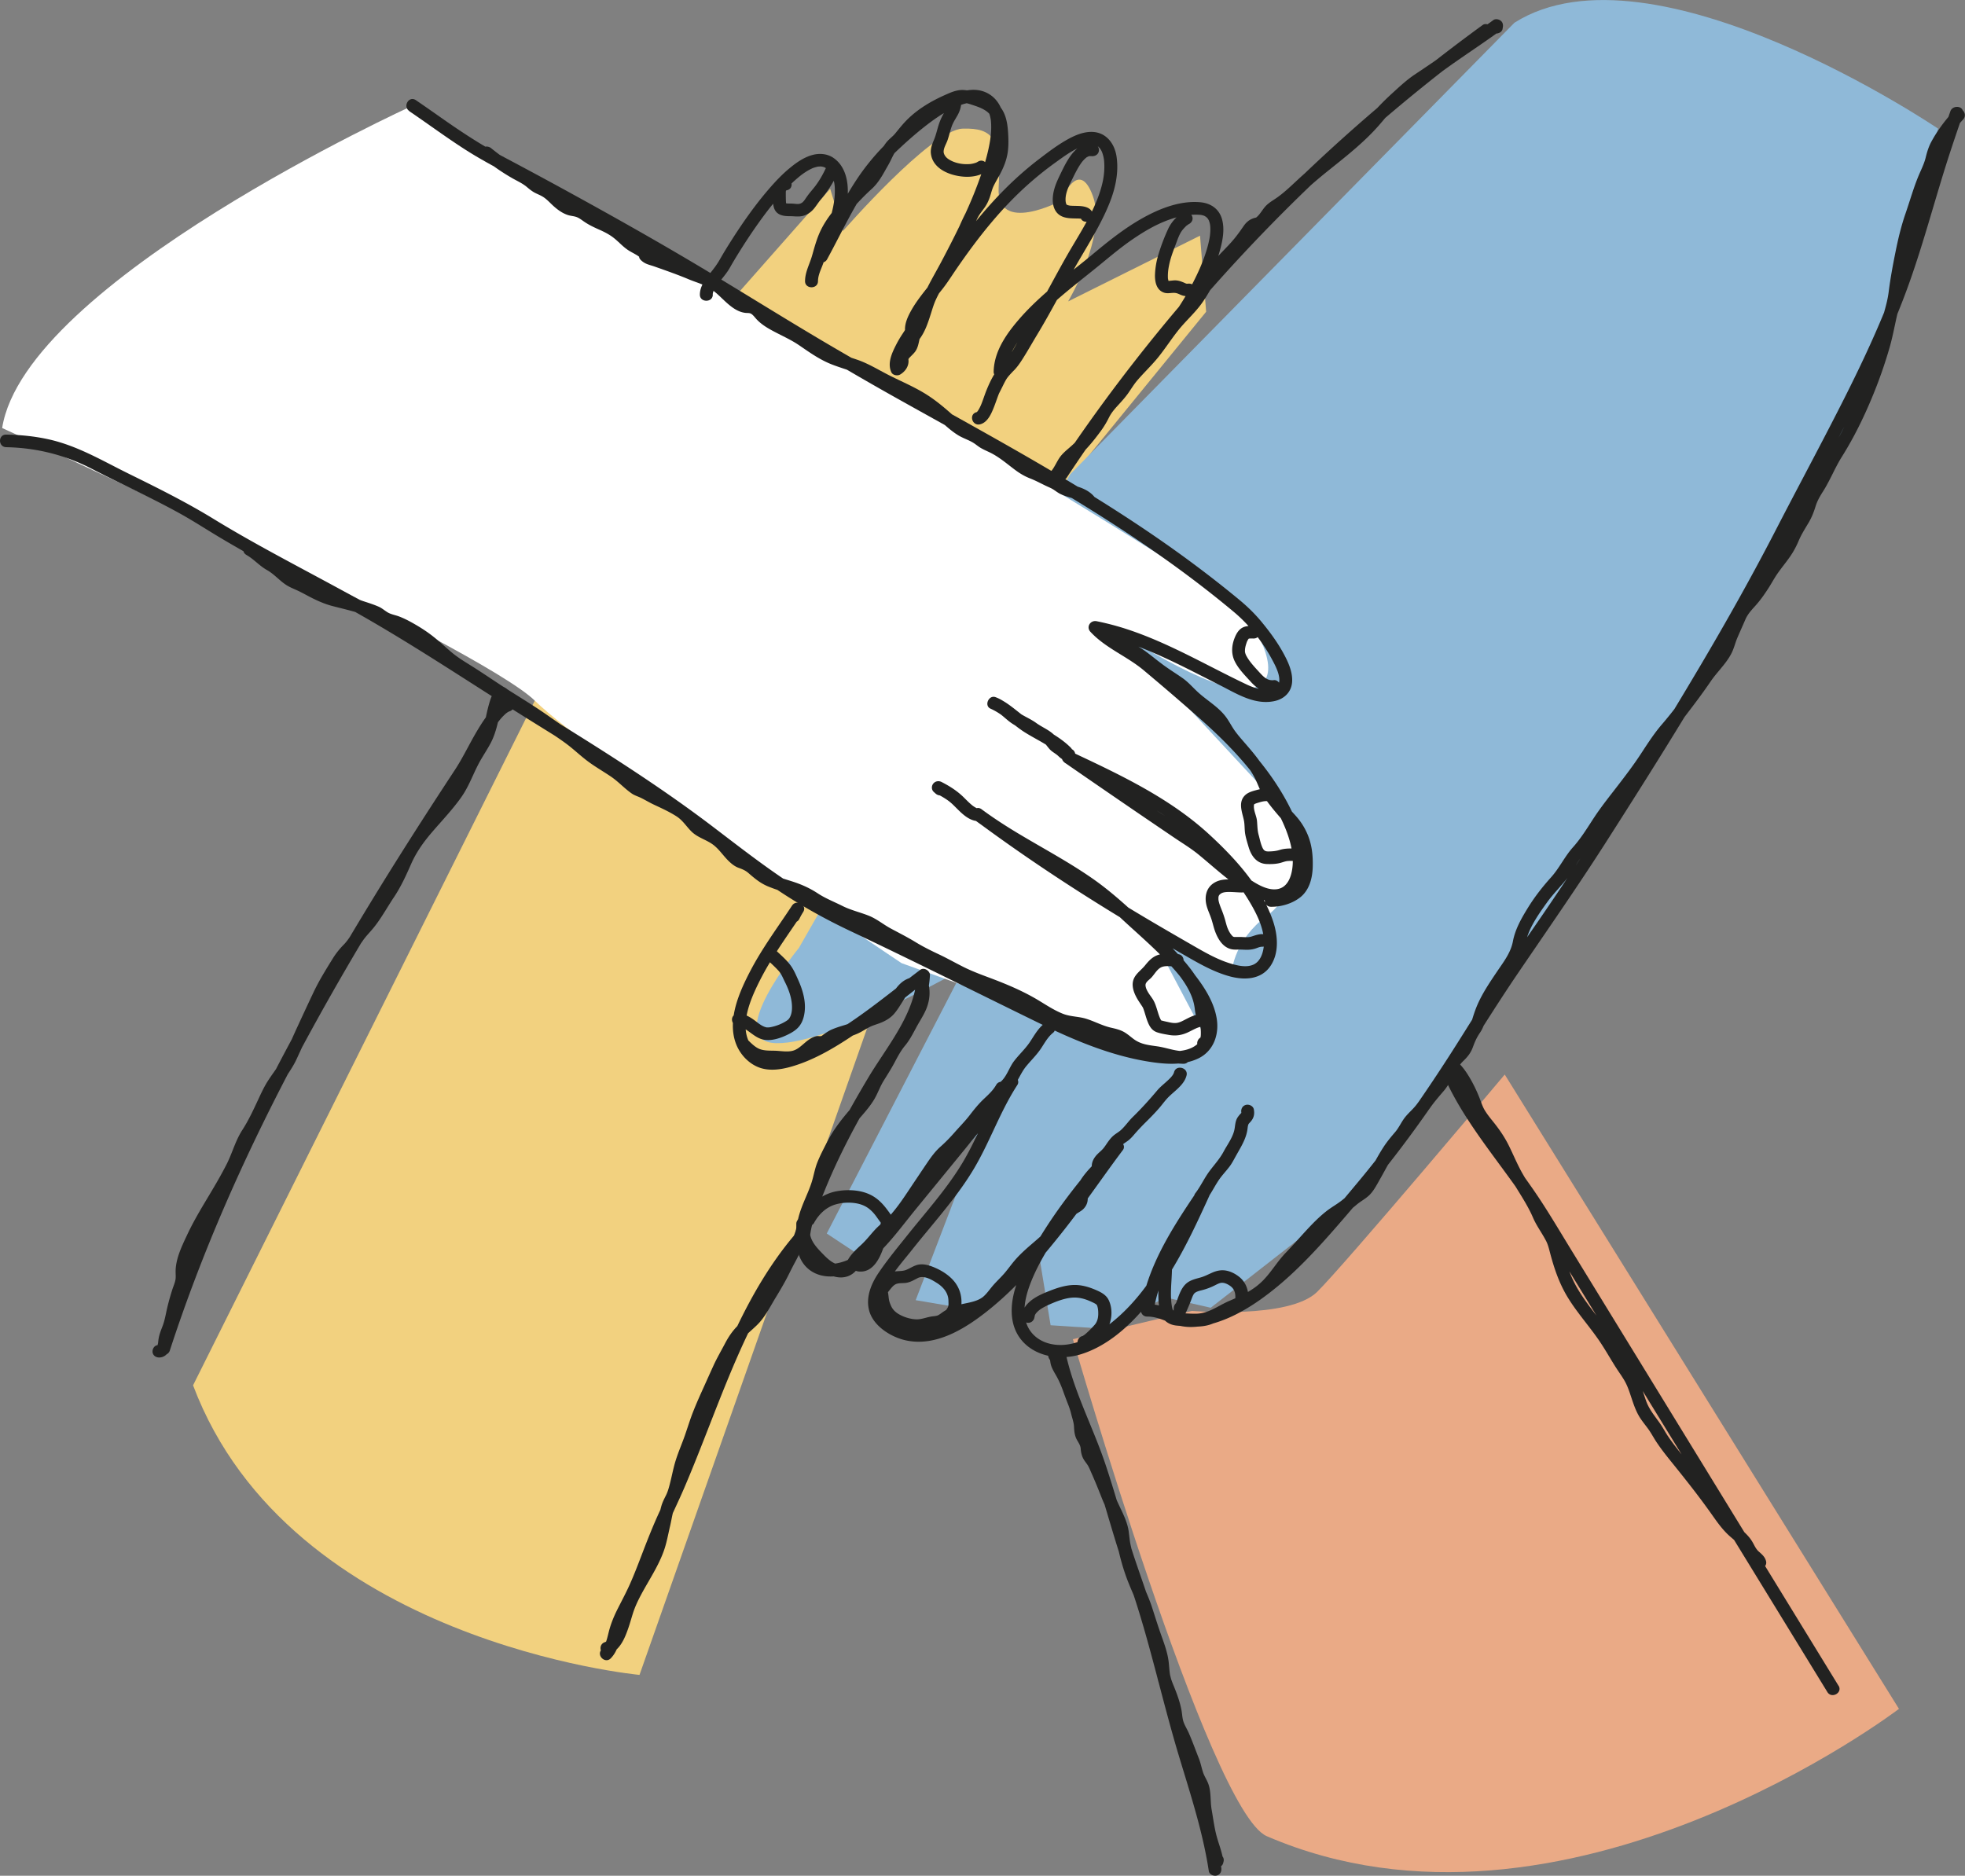
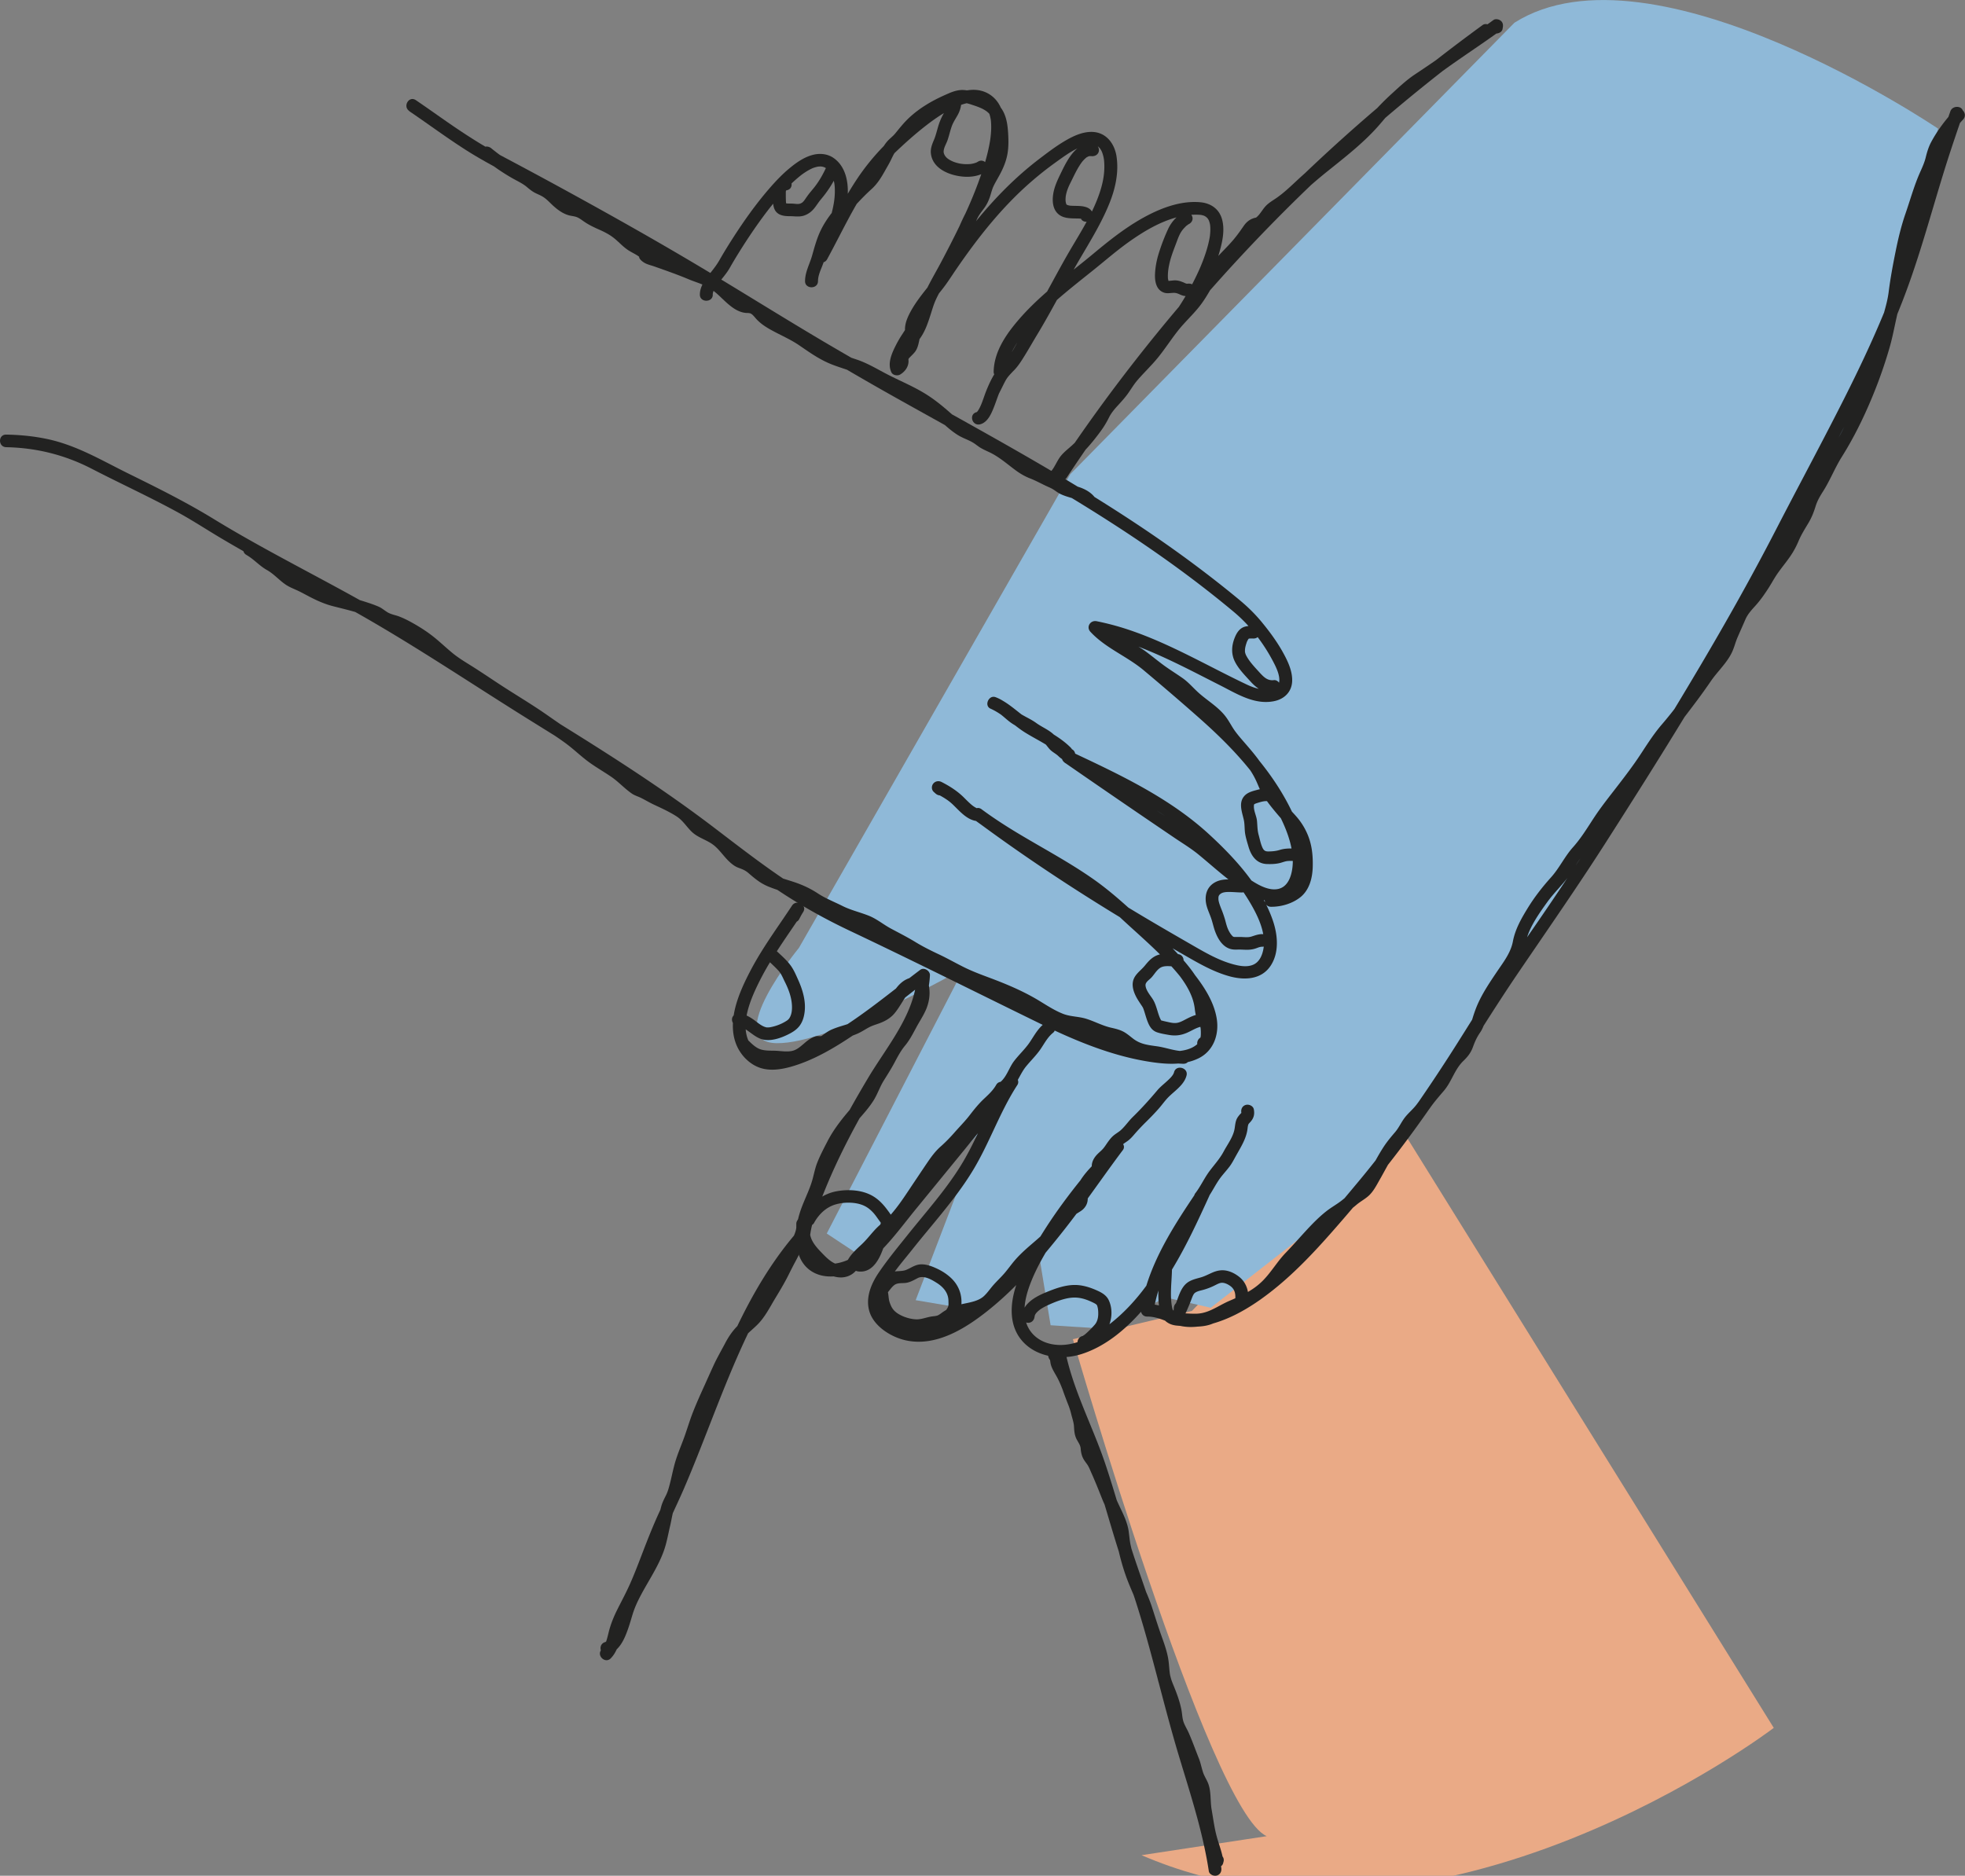
<svg xmlns="http://www.w3.org/2000/svg" width="772" height="737" viewBox="0 0 772 737" fill="none">
  <rect x="0" y="0" width="772" height="737" fill="#808080" stroke="none" />
  <g clip-path="url(#clip0_6_2)">
-     <path d="M497.671 721.452c-22.576-9.735-76.159-195.257-76.159-195.257l46.776-11.128s38.233 3.331 49.182-7.473c10.959-10.814 73.706-85.393 73.706-85.393l154.878 249.23s-131.566 100.387-248.392 50.021h.009z" fill="#EAAA86" />
-     <path d="M75.844 544.32L290.08 115.066l36.075-40.888 5.04 16.57s34.615-39.772 46.977-40.202c12.362-.42 15.179 4.43 14.167 23.155-1.012 18.726 24.505 5.192 24.505 5.192s6.892-17.409 12.524-1.861c5.633 15.548-9.727 41.393-9.727 41.393l51.816-25.826 2.406 29.892-60.007 73.558-162.61 462.039S113.924 645.318 75.854 544.32h-.01z" fill="#F2D17F" />
+     <path d="M497.671 721.452c-22.576-9.735-76.159-195.257-76.159-195.257l46.776-11.128c10.959-10.814 73.706-85.393 73.706-85.393l154.878 249.23s-131.566 100.387-248.392 50.021h.009z" fill="#EAAA86" />
    <path d="M594.995 8.914L420.519 186.266l-106.65 186.181s-30.433 37.022-8.792 37.432c21.641.401 73.639-29.482 73.639-29.482l-53.907 104.271 14.615 9.678 45.593-49.525-25.269 66.037 20.811 3.522 27.722-20.874 4.477 27.201 21.078 1.375 24.085-12.293 17.746 4.047 65.64-51.167 188.938-298.288 31.206-113.815S649.332-25.416 594.995 8.924v-.01z" fill="#8FB9D8" />
-     <path d="M.84 168.17s188.041 86.157 209.329 107.183c21.288 21.026 144.033 103.078 144.033 103.078s94.555 34.254 102.602 35.648c8.047 1.393 17.594-4.944 17.594-4.944l-22.014-41.766 31.646 13.725s1.117-11.94 13.498-21.065c18.119-13.352 8.534-39.685 8.534-39.685l-67.606-72.784s36.734 24.624 51.626 23.145c14.892-1.489 6.472-19.805-2.033-30.771-8.506-10.967-325.974-198.407-325.974-198.407S9.89 110.752.85 168.161l-.01.009z" fill="#fff" />
-     <path fill-rule="evenodd" clip-rule="evenodd" d="M142.245 370.036l-.44.626c-7.999 13.46-15.74 27.072-23.148 40.852l-2.108 4.569c-.965 2.089-2.174 4.016-3.441 5.908-8.979 17.225-17.42 34.73-25.111 52.541-7.933 18.373-15.083 37.08-21.27 56.082v.01c-.232.719-.685 1.194-1.228 1.46-.624.645-1.423 1.109-2.38 1.251-1.355.2-2.72-.315-3.121-1.728-.334-1.174.42-2.844 1.775-3.045l.121-.018.008-.027a6.924 6.924 0 00.267-1.423l.016-.152.027-.241c.208-1.898.853-3.566 1.537-5.334l.115-.297c.652-1.686 1.017-3.422 1.384-5.168.138-.656.276-1.314.43-1.971a94.754 94.754 0 012.062-7.368c.126-.392.271-.787.417-1.185.316-.86.635-1.733.785-2.614.122-.734.096-1.487.07-2.233-.011-.311-.022-.62-.022-.926.01-4.83 2.282-9.643 4.342-14.006l.326-.692c2.206-4.667 4.821-9.124 7.475-13.563 2.74-4.562 5.47-9.133 7.885-13.867.912-1.789 1.654-3.659 2.396-5.529 1.075-2.71 2.15-5.419 3.742-7.881 2.464-3.808 4.343-7.855 6.24-11.938l.529-1.138c1.021-2.185 2.071-4.352 3.388-6.394.687-1.067 1.417-2.106 2.146-3.146.33-.47.659-.94.985-1.412a922.75 922.75 0 016.213-11.734l.081-.184a210.163 210.163 0 011.64-3.653c2.262-4.897 4.524-9.793 6.835-14.66 2.126-4.475 4.74-8.697 7.35-12.912l.22-.355c1.269-2.042 2.663-3.751 4.353-5.469.866-.887 1.577-1.875 2.269-2.879 2.319-3.904 4.66-7.796 7.019-11.676 11.064-18.201 22.548-36.154 34.261-53.963 1.906-2.9 3.547-5.946 5.188-8.993 1.113-2.066 2.227-4.133 3.423-6.154 1.122-1.892 2.296-3.762 3.583-5.555l.016-.076c.42-2.014.888-4.047 1.489-6.023.563-1.851 1.337-3.827 2.864-5.125 1.26-1.069 3.962-.907 4.248 1.098.147 1.047.056 2.065-.338 2.904 2.883-.523 4.003 3.946 1.006 4.865l-.075.022a1.84 1.84 0 01-.084.024l-.003.002-.174.092c-.154.082-.31.164-.456.261a2.718 2.718 0 00-.134.096l-.122.092-.001.001c-.167.125-.301.226-.029.002l-.039.03c-.186.151-.364.295-.534.456-1.132 1.025-2.044 2.09-2.89 3.235-.689 2.838-1.491 5.626-2.914 8.285-.719 1.335-1.511 2.631-2.303 3.927l-.001.001c-.521.854-1.043 1.708-1.543 2.572-1.208 2.092-2.211 4.282-3.215 6.475l-.107.235c-1.079 2.347-2.186 4.686-3.599 6.862-1.279 1.985-2.769 3.846-4.267 5.669-1.49 1.81-3.048 3.568-4.606 5.327l-.001.001c-1.458 1.646-2.916 3.292-4.319 4.98-2.874 3.465-5.394 7.168-7.207 11.281-2.005 4.553-3.981 8.934-6.769 13.095-.925 1.381-1.8 2.789-2.675 4.197-1.617 2.602-3.232 5.2-5.153 7.609-.566.713-1.17 1.391-1.773 2.069-.852.956-1.703 1.911-2.446 2.961l-.48.682zM61.848 528.637l.023-.014v.004a.1.1 0 01-.022.018l-.006.002.006-.002.017.001v.005a.182.182 0 00-.033 0 .066.066 0 01.015-.014zm.02.015l.004-.005.006.001c.043.01.04.01.023.008l-.002-.001a1.053 1.053 0 00-.03-.003z" fill="#222221" />
    <path d="M316.347 487.913c.089-.159.162-.324.219-.492l.146-.34c.7-.369 1.214-1.062 1.214-2.079v-2.12a8.548 8.548 0 000-2.022v-.01h-.001c-.165-1.322-1.053-2.471-2.538-2.471-1.375 0-2.549 1.135-2.539 2.481v1.512c-.126 1.069-.491 2.115-.931 3.132-9.104 10.805-16.18 22.927-22.248 35.544-1.957 2.008-3.43 4.163-4.754 6.684-.482.916-.976 1.823-1.469 2.728-1.068 1.963-2.134 3.92-3.075 5.957a844.646 844.646 0 00-2.75 6.075l-1.23 2.735c-1.423 3.13-2.826 6.28-4.086 9.477-.791 2.005-1.468 4.043-2.146 6.081-.361 1.086-.722 2.172-1.1 3.253-.466 1.326-.975 2.64-1.485 3.954-.741 1.914-1.483 3.83-2.095 5.782-.591 1.879-1.028 3.799-1.466 5.72a119.602 119.602 0 01-.844 3.538l-.001.006c-.391 1.496-.792 3.031-1.488 4.422l-.195.392c-.652 1.305-1.295 2.594-1.686 4.008-.127.465-.248.933-.364 1.402-2.852 6.047-5.248 12.259-7.635 18.488-1.337 3.494-2.692 6.996-4.21 10.423-1.107 2.507-2.352 4.937-3.601 7.373l-.001.001c-.452.884-.906 1.768-1.353 2.657-1.432 2.844-2.596 5.66-3.398 8.733-.082.319-.163.649-.246.986-.246 1.005-.507 2.069-.863 3.073a.335.335 0 00-.037.026 3.577 3.577 0 01-.259.143 8.866 8.866 0 00-.142.048c-1.595.507-2.017 2.025-1.623 3.241-1.507 2.301 1.798 5.293 3.915 3.096 1.017-1.057 1.745-2.246 2.308-3.509 2.268-2.153 3.546-5.42 4.527-8.24.425-1.217.794-2.448 1.164-3.681.219-.73.438-1.461.668-2.189.783-2.481 1.891-4.839 3.112-7.148.949-1.791 1.967-3.551 2.984-5.312 2.238-3.873 4.477-7.749 5.999-11.954.848-2.327 1.372-4.739 1.896-7.15.202-.93.404-1.861.625-2.786.192-.807.354-1.629.517-2.454.173-.876.347-1.754.557-2.621.312-.678.625-1.355.939-2.033v-.001c1.23-2.658 2.459-5.317 3.609-8.009 3.449-8.037 6.63-16.185 9.812-24.332l.001-.003c4.769-12.211 9.537-24.421 15.204-36.264.47-.443.951-.875 1.432-1.308 1.238-1.115 2.477-2.23 3.536-3.509 1.714-2.072 3.046-4.372 4.379-6.675.479-.826.957-1.652 1.454-2.469 1.938-3.178 3.828-6.375 5.46-9.716a157.745 157.745 0 012.309-4.479c.973-1.838 1.945-3.676 2.827-5.561.112-.241.228-.484.344-.729.234-.493.472-.995.702-1.505z" fill="#222221" />
-     <path fill-rule="evenodd" clip-rule="evenodd" d="M569.342 419.651a2.525 2.525 0 00-.933.297c-1.299.745-1.461 2.157-.907 3.389 5.492 12.281 13.538 23.221 21.53 34.087l.001.001a798.767 798.767 0 015.771 7.916c.196.273.391.547.585.821.354.576.71 1.152 1.065 1.727 2.135 3.449 4.268 6.895 5.863 10.614.807 1.872 1.858 3.584 2.91 5.297.776 1.265 1.554 2.532 2.235 3.865.656 1.296 1.017 2.682 1.379 4.075l.196.745c.506 1.89 1.041 3.76 1.652 5.622 1.231 3.76 2.768 7.444 4.773 10.871 1.861 3.187 4.076 6.165 6.329 9.105.431.563.865 1.124 1.299 1.686 1.868 2.418 3.736 4.837 5.44 7.362 1.299 1.93 2.499 3.919 3.698 5.908.847 1.404 1.693 2.807 2.574 4.19.431.674.881 1.338 1.331 2.002.697 1.028 1.394 2.056 2.02 3.123.916 1.565 1.565 3.226 2.148 4.934.192.559.378 1.12.564 1.681.984 2.96 1.969 5.926 3.751 8.541a55.16 55.16 0 001.73 2.355c.468.613.935 1.226 1.382 1.854.611.869 1.154 1.777 1.696 2.686.423.708.845 1.416 1.301 2.105 1.978 3.003 4.248 5.814 6.513 8.62l.485.6c5.135 6.376 10.204 12.809 14.911 19.49 2.148 3.044 4.276 6.051 7.121 8.523.209.182.421.363.633.544.298.255.597.51.891.771l2.906 4.736c7.173 11.693 14.342 23.387 21.513 35.084l.928 1.513 7.534 12.289 1.89 3.082 1.89 3.083c1.68 2.73 6.071.248 4.391-2.5l-.019.009c-9.612-15.682-19.225-31.356-28.846-47.038.402-.519.578-1.215.341-2.039-.446-1.553-1.461-2.447-2.615-3.463l-.239-.211c-.853-.754-1.399-1.779-1.939-2.792-.246-.461-.491-.92-.763-1.35-.821-1.301-1.849-2.406-2.945-3.449-4.937-8.049-9.871-16.098-14.807-24.15l-.77-1.255-7.501-12.234a134915.804 134915.804 0 00-30.108-49.096c-2.497-4.076-4.995-8.149-7.494-12.222-2.499-4.073-4.997-8.146-7.494-12.221-1.077-1.755-2.146-3.516-3.216-5.277v-.001c-3.63-5.978-7.262-11.961-11.237-17.733a315.019 315.019 0 00-3.485-4.946 85.297 85.297 0 01-1.097-1.869c-1.294-2.283-2.39-4.655-3.487-7.029-.554-1.198-1.107-2.397-1.687-3.584-1.728-3.541-3.847-6.634-6.329-9.707l-.105-.13c-1.092-1.36-2.187-2.723-3.103-4.212-.72-1.172-1.184-2.432-1.651-3.7a53.147 53.147 0 00-.506-1.34c-1.251-3.149-2.787-6.27-4.611-9.143-.888-1.394-1.88-2.749-3.026-3.961-1.611-1.701-3.934-.326-4.25 1.449zm47.224 79.881c.212.562.432 1.121.662 1.677 2.392 5.766 6.177 10.747 9.984 15.687l-3.245-5.294c-2.465-4.025-4.933-8.047-7.401-12.07zm28.827 47.011l.355 1.064c.344 1.034.688 2.068 1.063 3.089.934 2.508 2.442 4.569 3.981 6.672.522.714 1.048 1.433 1.556 2.175.547.795 1.04 1.625 1.534 2.456.437.735.874 1.47 1.349 2.183 1.069 1.603 2.215 3.149 3.398 4.676.669.86 1.344 1.715 2.023 2.567l-6.576-10.727-8.683-14.155z" fill="#222221" />
    <path d="M461.114 662.392c-.358-.879-.725-1.778-1.015-2.695l-.361-1.362a9.961 9.961 0 01-.099-.543c-.146-.94-.228-1.891-.309-2.842-.078-.912-.157-1.825-.292-2.732-.469-3.122-1.54-6.128-2.602-9.105l-.208-.585-.235-.665c-.902-2.57-1.731-5.156-2.559-7.741-.295-.92-.59-1.839-.888-2.758-.653-2.026-1.467-3.979-2.297-5.929a818.49 818.49 0 00-2.101-6.126l-.006-.017c-.658-1.904-1.317-3.808-1.963-5.719a327.032 327.032 0 01-1.665-5.077 88.833 88.833 0 01-.368-1.651c-.223-1.074-.349-2.161-.474-3.25-.079-.683-.158-1.367-.261-2.047-.478-3.223-1.915-6.232-3.319-9.171l-.5-1.051c-.3-.631-.586-1.267-.862-1.906-1.454-4.844-2.941-9.678-4.56-14.472-1.834-5.431-4.01-10.737-6.185-16.04-3.486-8.501-6.968-16.993-9.032-25.974-.267-1.161-1.116-1.706-2.039-1.77a6.243 6.243 0 00-.7-1.514c-1.528-2.376-5.327-.849-4.64 1.909l.035.145c.075.316.153.639.194.962.079.645.33 1.25.737 1.701.021.134.04.269.059.403.079.557.158 1.113.321 1.638.398 1.263 1.056 2.409 1.714 3.553.241.421.483.841.711 1.267.865 1.603 1.557 3.276 2.199 4.97a152.184 152.184 0 002.239 5.984c.411 1.108.785 2.218 1.06 3.391.116.485.253.974.392 1.465.318 1.132.64 2.277.706 3.421.096 1.747.201 3.37 1.003 4.973.183.366.381.705.575 1.036.504.859.974 1.662 1.057 2.744.134 1.708.496 3.197 1.461 4.648.187.281.388.553.588.825l.001.001c.288.39.576.78.823 1.197.396.678.708 1.408 1.017 2.132.109.255.218.509.329.76 1.48 3.293 2.797 6.605 4.124 9.955a53.57 53.57 0 001.041 2.429c.347 1.157.692 2.315 1.036 3.472l.285.957.001.002c1.398 4.701 2.796 9.402 4.285 14.074a89.562 89.562 0 002.526 8.853c.872 2.551 1.926 5.022 2.982 7.497l.035.082.27.635c.307.916.609 1.833.904 2.753 2.119 6.614 4.019 13.285 5.833 19.985.923 3.4 1.827 6.804 2.725 10.209.111.507.245 1.008.398 1.505l.312 1.185c2.382 9.035 4.764 18.07 7.447 27.025.678 2.26 1.366 4.518 2.055 6.777 3.919 12.856 7.845 25.737 9.859 39.026.201 1.327 1.919 2.052 3.122 1.728 1.451-.392 1.976-1.718 1.775-3.045l-.094-.609a2.16 2.16 0 00.829-1.204c.048-.191.096-.392.153-.583.211-.824.018-1.523-.394-2.045-.348-1.63-.849-3.207-1.352-4.787-.397-1.249-.795-2.5-1.118-3.781-.571-2.278-.948-4.609-1.325-6.934-.158-.977-.316-1.954-.489-2.925-.224-1.277-.294-2.61-.365-3.95-.119-2.256-.239-4.529-1.095-6.577a22.623 22.623 0 00-.819-1.688c-.385-.741-.77-1.483-1.043-2.273-.277-.802-.495-1.621-.713-2.442-.278-1.046-.556-2.093-.957-3.104-.439-1.11-.866-2.225-1.292-3.341-.853-2.231-1.706-4.463-2.66-6.651-.268-.616-.58-1.214-.892-1.813-.399-.766-.798-1.531-1.104-2.33-.405-1.06-.537-2.147-.67-3.245-.065-.533-.13-1.067-.227-1.603-.601-3.255-1.795-6.481-3.045-9.544l-.024-.058z" fill="#222221" />
    <path fill-rule="evenodd" clip-rule="evenodd" d="M315.559 358.328a28.836 28.836 0 00-1.509 2.701l-.019.029c-.256.518-.609.862-1.007 1.059-.669.988-1.34 1.974-2.012 2.96l-.007.011c-1.959 2.876-3.916 5.75-5.798 8.669.317.299.639.598.961.896 1.615 1.5 3.249 3.016 4.522 4.787 1.084 1.501 1.885 3.3 2.643 5.001l.269.602c1.699 3.77 2.969 8.026 2.558 12.178-.2 2.033-.744 4.104-1.985 5.784-1.022 1.394-2.511 2.396-4.048 3.188-3.045 1.575-7.217 3.14-10.692 2.166-1.72-.483-3.162-1.541-4.595-2.591-.62-.454-1.237-.907-1.875-1.312.117 1.518.447 2.988 1.049 4.369l.086.075c.031.029.063.058.094.089 1.318 1.298 2.864 2.74 4.544 3.293 1.471.495 3.052.518 4.621.541.641.009 1.28.019 1.909.06.388.025.793.059 1.207.094 1.863.159 3.92.333 5.599-.323 1.348-.52 2.503-1.518 3.634-2.496.591-.511 1.176-1.016 1.779-1.445.983-.707 2.119-1.365 3.322-1.604.278-.054.59-.029.897-.004.338.028.671.055.945-.025.154-.043.387-.222.582-.372l.001-.002.162-.122c1.155-.84 2.177-1.565 3.504-2.128 1.298-.554 2.634-.993 3.98-1.403l.417-.129.261-.079c.473-.144.947-.289 1.415-.447 6.557-4.349 12.815-9.176 19.026-13.999 1.145-1.504 2.481-2.831 4.236-3.662a9.786 9.786 0 011.02-.411 489.088 489.088 0 014.278-3.263c1.527-1.155 3.904.41 3.819 2.138a40.272 40.272 0 01-.416 4.015c.03.182.056.364.081.546l.064.502.003.024c.344 2.729-.114 5.574-1.164 8.122-.703 1.698-1.626 3.271-2.55 4.847v.001a74.095 74.095 0 00-1.45 2.549l-.069.128-.257.48c-1.213 2.27-2.372 4.439-4.046 6.455-1.647 1.988-2.863 4.28-4.066 6.548l-.116.218c-1.027 1.926-2.174 3.763-3.327 5.609-.304.487-.608.974-.911 1.464-.74 1.205-1.324 2.476-1.908 3.744l-.001.002-.001.001c-.539 1.171-1.077 2.341-1.737 3.459-1.58 2.664-3.636 5.017-5.692 7.369l-.08.092c-5.206 9.413-9.985 19.081-13.95 28.988-.146.365-.295.731-.445 1.101l-.281.689a17.5 17.5 0 015.776-2.114c4.696-.821 10.119-.496 14.262 2.004 2.138 1.289 3.828 3.064 5.307 5.02l.144.191c.497.658 1 1.325 1.428 2.015 2.812-3.181 5.215-6.797 7.576-10.35.532-.799 1.061-1.596 1.592-2.383a799.99 799.99 0 002.033-3.031c1.015-1.516 2.03-3.032 3.055-4.538 1.594-2.347 3.169-4.543 5.308-6.442 2.033-1.794 3.809-3.646 5.594-5.679.64-.727 1.297-1.443 1.954-2.16 1.36-1.484 2.722-2.969 3.945-4.559 1.728-2.252 3.466-4.4 5.537-6.356l.279-.263c1.709-1.606 3.383-3.18 4.542-5.225.431-.761 1.069-1.13 1.739-1.207a14.55 14.55 0 00.409-.387c1.235-1.224 2.056-2.807 2.876-4.387.606-1.168 1.212-2.335 1.983-3.354.85-1.12 1.794-2.17 2.737-3.22 1.259-1.401 2.517-2.802 3.554-4.367.315-.474.623-.956.932-1.44 1.313-2.055 2.646-4.141 4.585-5.671 1.07-.84 2.53-1.031 3.59 0 .897.878 1.069 2.663 0 3.503-1.678 1.331-2.799 3.096-3.918 4.859l-.001.001c-.3.473-.601.946-.912 1.41-1.086 1.617-2.379 3.062-3.674 4.508l-.001.002a75.56 75.56 0 00-2.09 2.4c-1.064 1.288-1.852 2.728-2.641 4.169-.218.399-.437.798-.661 1.194.256.629.251 1.346-.183 2.015-3.687 5.669-6.539 11.751-9.393 17.834-2.407 5.132-4.814 10.265-7.723 15.151-4.923 8.268-11.184 15.839-17.391 23.345l-.003.004c-2.326 2.812-4.645 5.616-6.882 8.443-.733.925-1.488 1.853-2.247 2.787l-.002.002-.005.006-.002.003-.001.001c-1.514 1.862-3.05 3.75-4.477 5.695.518-.078 1.046-.108 1.572-.139h.001c.975-.057 1.946-.113 2.841-.471.637-.254 1.226-.559 1.806-.86 1.229-.637 2.42-1.254 3.95-1.326 2.196-.105 4.392.754 6.339 1.651 1.957.907 3.809 2.091 5.394 3.541 3.073 2.805 4.499 6.492 4.25 10.475.481-.108.973-.21 1.468-.312 2.669-.551 5.454-1.126 7.351-2.869.882-.807 1.619-1.74 2.355-2.673.395-.499.789-.999 1.205-1.478.726-.842 1.501-1.64 2.276-2.438.755-.776 1.51-1.554 2.221-2.373.718-.835 1.39-1.702 2.061-2.569.649-.837 1.297-1.673 1.986-2.48 1.356-1.584 2.855-3.044 4.401-4.438.94-.849 1.903-1.678 2.867-2.507.953-.82 1.906-1.641 2.839-2.482a207.102 207.102 0 011.969-3.135c4.215-6.575 8.866-12.862 13.771-18.958 1.26-1.995 2.799-3.787 4.438-5.494-.002-1.903.998-3.549 2.373-4.906.126-.125.255-.247.385-.369.126-.118.254-.235.382-.352h.001c.505-.463 1.011-.926 1.446-1.455.415-.504.782-1.044 1.149-1.585l.001-.001c.224-.33.448-.66.683-.982.707-.973 1.442-1.89 2.396-2.634.355-.279.729-.535 1.102-.791.519-.355 1.038-.711 1.504-1.127.927-.834 1.727-1.793 2.527-2.752.676-.81 1.352-1.621 2.103-2.355 3.466-3.378 6.625-6.881 9.728-10.565.797-.938 1.731-1.759 2.663-2.577l.001-.001c.395-.347.79-.694 1.173-1.049 1.098-1.012 2.397-2.214 2.721-3.474.802-3.092 5.699-1.775 4.897 1.317-.712 2.763-2.911 4.701-5.046 6.583-.697.615-1.388 1.224-2.018 1.854-.842.842-1.583 1.773-2.323 2.702l-.001.002c-.501.629-1.001 1.258-1.533 1.858-1.594 1.814-3.293 3.551-5.011 5.25a84.586 84.586 0 00-4.84 5.173c-.64.744-1.298 1.45-2.072 2.061-.336.261-.691.502-1.045.744-.347.236-.694.472-1.024.727.42.694.49 1.546-.098 2.328-3.217 4.277-6.335 8.622-9.452 12.967l-.003.003a1411.762 1411.762 0 01-4.338 6.026c-.014.445-.04.889-.135 1.326-.257 1.212-.945 2.281-1.88 3.102-.471.411-.997.733-1.523 1.055-.314.193-.628.385-.931.597a304.446 304.446 0 01-4.677 6.105 387.056 387.056 0 01-7.416 9.149c-2.082 3.563-4.017 7.226-5.548 11.009-1.333 3.289-2.498 6.945-2.713 10.582 1.695-2.777 4.963-4.581 8.021-5.858 4.162-1.737 8.754-3.465 13.364-2.968 2.673.296 5.117 1.174 7.532 2.29 1.728.802 3.303 1.833 4.134 3.57 1.38 2.88 1.402 6.444.285 9.496 5.578-4.299 10.333-9.479 14.506-15.16 3.952-12.788 11.355-24.366 18.852-35.533.054-.257.162-.503.332-.722 1.115-1.433 2.025-2.986 2.935-4.538.834-1.424 1.668-2.847 2.659-4.176.58-.781 1.178-1.531 1.771-2.276l.001-.001c1.379-1.73 2.735-3.433 3.803-5.434.41-.772.874-1.548 1.344-2.332l.001-.002c1.288-2.153 2.618-4.375 2.989-6.781.04-.253.075-.505.11-.754.191-1.366.373-2.668 1.245-3.846.373-.516.802-1.031 1.27-1.47-.06.054-.041.01-.018-.042.013-.031.028-.065.028-.082-.249-1.317.362-2.663 1.775-3.045 1.241-.334 2.864.41 3.122 1.728.353 1.813.047 3.321-1.155 4.753-.122.141-.278.312-.425.473l-.002.002c-.21.229-.401.439-.452.517-.253.411-.346 1.165-.426 1.809l-.022.176c-.42 3.316-2.073 6.218-3.712 9.096-.224.395-.449.789-.67 1.184-.208.368-.409.737-.61 1.105-.648 1.188-1.29 2.364-2.12 3.457a50.848 50.848 0 01-1.733 2.126c-.493.584-.986 1.168-1.456 1.768-1.13 1.439-2.05 3.012-2.971 4.587-.536.917-1.072 1.834-1.651 2.727a3.402 3.402 0 01-.082.232c-.019.045-.038.091-.059.137-4.464 9.768-8.996 19.614-14.607 28.824-.029 1.365-.111 2.753-.193 4.149-.209 3.552-.421 7.159.213 10.577.1.537.231.946.406 1.26l.099.038.04.016.091.035-.002-.045-.001-.057c0-.058.002-.118.007-.178l.036-.454.021-.28v-.01c.056-.717.359-1.374.85-1.832.196-.498.382-1.009.57-1.524l.001-.002c1.015-2.779 2.066-5.657 4.775-7.103 1.13-.612 2.373-.953 3.613-1.293l.33-.091c.137-.037.274-.075.41-.114 1.154-.325 2.209-.815 3.275-1.311.406-.188.814-.378 1.231-.56 1.842-.811 3.675-1.193 5.689-.782 1.814.362 3.523 1.288 4.945 2.414 1.914 1.522 3.042 3.647 3.429 5.942 2.058-1.192 3.995-2.584 5.783-4.367 1.733-1.738 3.202-3.693 4.671-5.65 1.387-1.847 2.775-3.695 4.388-5.364 1.743-1.801 3.42-3.659 5.098-5.518l.002-.002.006-.007.003-.003c1.857-2.058 3.715-4.116 5.659-6.095 1.671-1.689 3.408-3.312 5.289-4.781.958-.752 1.978-1.422 2.997-2.091 1.012-.665 2.023-1.329 2.969-2.071a50.5 50.5 0 001.097-.887c1.848-2.194 3.682-4.393 5.509-6.586a370.802 370.802 0 006.678-8.254c1.046-1.877 2.12-3.739 3.308-5.537 1.317-1.986 2.816-3.77 4.362-5.574.838-.975 1.479-2.049 2.122-3.125.433-.726.867-1.454 1.363-2.153.758-1.071 1.676-2.006 2.593-2.94l.001-.001c.767-.781 1.534-1.563 2.207-2.423.384-.491.753-.991 1.115-1.496a678.924 678.924 0 0011.257-16.867c2.435-3.762 4.817-7.555 7.2-11.347l.003-.005.014-.023.003-.003.019-.032.003-.005c.78-1.241 1.56-2.483 2.342-3.723.052-.14.1-.283.144-.429.668-2.186 1.403-4.295 2.367-6.376 1.933-4.165 4.511-7.998 7.073-11.807l.135-.199c.374-.556.756-1.11 1.138-1.664 2.226-3.222 4.466-6.467 5.191-10.343.907-4.81 3.341-9.048 5.909-13.219 2.644-4.285 5.718-8.208 9.088-11.959 1.654-1.841 2.988-3.884 4.32-5.923 1.319-2.022 2.637-4.04 4.262-5.855 2.655-2.968 4.71-6.139 6.822-9.4.522-.806 1.048-1.619 1.588-2.434 2.303-3.485 4.881-6.807 7.45-10.118.605-.779 1.21-1.558 1.81-2.338 3.083-4.008 6.157-8.046 8.925-12.274l.713-1.088.014-.022.001-.002.001-.001c2.426-3.709 4.776-7.301 7.71-10.712a161 161 0 004.838-5.931 2225.864 2225.864 0 0010.007-16.737c10.424-17.619 20.457-35.457 29.831-53.629 3.642-7.064 7.342-14.099 11.042-21.135l.006-.011c5.386-10.242 10.773-20.484 15.978-30.813 5.537-10.996 10.833-22.13 15.515-33.501l.072-.273.068-.252c.707-2.51 1.337-4.972 1.661-7.568.669-5.307 1.633-10.489 2.692-15.73 1.031-5.134 2.234-10.183 3.953-15.136.553-1.603 1.078-3.231 1.605-4.863l.001-.002.001-.003.001-.002.001-.002v-.002l.001-.002.001-.002v-.002l.001-.001c1.09-3.375 2.187-6.77 3.543-10.008.248-.589.503-1.162.757-1.731l.001-.002v-.002c.777-1.746 1.533-3.443 2-5.357.525-2.138 1.127-4.142 2.177-6.099 1.868-3.475 4.178-6.742 6.73-9.791.255-.742.513-1.484.773-2.225.774-2.195 4.156-2.282 4.869-.336.893.877 1.244 2.347.162 3.533-.418.46-.842.929-1.266 1.409a830.708 830.708 0 00-3.87 11.505c-2.341 7.144-4.482 14.353-6.624 21.562l-.001.004-.001.003c-3.656 12.31-7.313 24.62-11.96 36.603a339.115 339.115 0 01-2.133 5.357 227.34 227.34 0 00-1.026 4.654l-.001.003-.001.004c-.624 2.929-1.249 5.857-2.09 8.746a180.277 180.277 0 01-5.164 15.252c-3.675 9.43-8.124 18.869-13.527 27.459-1.36 2.163-2.499 4.435-3.636 6.706-1.161 2.318-2.321 4.634-3.715 6.828-1.25 1.975-2.272 3.684-2.968 5.917-.688 2.224-1.49 4.314-2.683 6.338a168.479 168.479 0 01-.764 1.276l-.001.001c-1.173 1.948-2.313 3.843-3.216 5.976-.907 2.148-1.976 4.152-3.303 6.08-.821 1.189-1.699 2.339-2.576 3.488l-.001.001-.002.003a101.723 101.723 0 00-2.308 3.103c-.803 1.143-1.51 2.336-2.217 3.529l-.002.003-.001.002-.001.001c-.52.878-1.04 1.755-1.598 2.612-1.413 2.166-2.911 4.323-4.639 6.28l-.343.384-.29.323c-1.416 1.575-2.78 3.092-3.644 5.086a403.102 403.102 0 01-1.542 3.517 416.714 416.714 0 00-1.541 3.517c-.381.88-.684 1.784-.986 2.689-.386 1.158-.773 2.316-1.325 3.42-1.25 2.517-3.058 4.683-4.865 6.848l-.001.001c-1.172 1.405-2.344 2.809-3.362 4.308-3.198 4.705-6.635 9.239-10.1 13.763l-.074.097-.095.121c-10.178 16.692-20.636 33.212-31.171 49.689-8.448 13.201-17.291 26.132-26.137 39.07l-.001.001c-2.82 4.124-5.64 8.248-8.448 12.382-4.524 6.664-8.878 13.43-13.203 20.214-.355.909-.781 1.788-1.374 2.654-1.318 1.928-2.053 3.608-2.845 5.784-.792 2.157-2.024 3.732-3.685 5.326-1.937 1.869-3.125 4.122-4.313 6.376-.978 1.856-1.956 3.712-3.352 5.354l-.307.36-.351.41c-1.582 1.85-3.119 3.648-4.545 5.643a49.26 49.26 0 01-.687.952 463.809 463.809 0 01-16.104 21.763c-.457.813-.907 1.63-1.356 2.447l-.008.015c-.616 1.119-1.23 2.237-1.863 3.342l-.055.095-.04.071-.092.162-.322.575-.009.015-.001.002c-1.029 1.838-2.112 3.773-3.615 5.226-.829.797-1.789 1.448-2.748 2.098-.775.526-1.55 1.051-2.254 1.653-.462.396-.933.78-1.41 1.155a640.293 640.293 0 01-3.659 4.276c-9.738 11.284-19.879 22.636-32.131 31.411-.481.357-.971.701-1.469 1.033-.333.23-.668.458-1.005.684-5.074 3.395-10.667 6.357-16.615 8.059-.493.206-.993.389-1.504.54-1.466.44-3.022.642-4.606.707-2.294.257-4.544.221-6.809-.276l-.024-.002c-.395-.033-.785-.065-1.171-.095-2.026-.158-3.637-.844-4.815-1.976-2.25-.86-4.519-1.605-7.023-1.593-1.309.007-2.146-.831-2.408-1.885-6.441 7.249-14.251 13.745-23.471 16.65-11.981 3.779-25.851-1.403-27.226-14.717-.431-4.182.342-8.408 1.666-12.423-3.599 3.615-7.372 7.053-11.374 10.227-8.773 6.958-20.343 14.164-32.19 11.454-5.776-1.318-12.362-5.517-14.109-11.272-1.623-5.326.601-10.776 3.589-15.204 2.972-4.396 6.328-8.573 9.667-12.727l.001-.002.01-.011c.413-.514.826-1.028 1.237-1.542l.221-.275.319-.399c1.74-2.176 3.523-4.341 5.311-6.513l.01-.011.001-.001.003-.005c6.146-7.463 12.355-15.003 17.099-23.315 1.87-3.28 3.542-6.657 5.161-10.059-7.958 9.728-15.918 19.455-23.878 29.183l-.556.68c-1.21 1.478-2.404 2.985-3.602 4.497l-.002.003c-2.938 3.705-5.899 7.442-9.164 10.858-.23.616-.466 1.234-.721 1.841-1.575 3.751-4.277 7.826-9.05 7.244a3.773 3.773 0 01-.992-.26c-1.501 1.687-3.61 2.639-6.024 2.608-.93-.016-1.82-.163-2.673-.412-.84.052-1.69.049-2.549-.017-6.931-.535-11.37-5.507-11.876-12.093a22.84 22.84 0 01.068-4.091c-.623-4.601.998-9.157 2.758-13.385.226-.543.457-1.086.688-1.63.803-1.891 1.61-3.79 2.233-5.747.34-1.063.608-2.143.875-3.222.379-1.529.758-3.057 1.34-4.528 1.03-2.603 2.367-5.189 3.663-7.697l.289-.559c1.346-2.625 2.978-5.106 4.754-7.473 1.271-1.692 2.619-3.327 3.999-4.939 2.37-4.27 4.819-8.492 7.313-12.67 1.702-2.849 3.569-5.682 5.451-8.536 5.416-8.216 10.949-16.609 12.976-26.056l-.959.753-.001.001c-.984.773-1.972 1.55-2.928 2.294a43.11 43.11 0 00-1.04 1.603l-.308.492c-.907 1.451-1.814 2.902-2.929 4.223-1.594 1.88-3.723 3.054-6.042 3.894l-.117.042-.075.027-.436.152-.184.063-.172.058c-.92.314-1.838.627-2.711 1.071-.671.343-1.317.724-1.963 1.105-.484.286-.969.572-1.464.842-1.014.554-2.071.992-3.148 1.379-7.577 5.066-15.706 9.873-24.478 12.317-3.743 1.04-8 1.66-11.79.439-4.286-1.384-7.761-4.992-9.432-9.01-1.155-2.78-1.546-5.708-1.409-8.671-.342-.606-.458-1.353-.29-1.952a2.29 2.29 0 01.595-1.03c.973-6.255 3.927-12.503 6.66-17.705 3.421-6.52 7.554-12.582 11.693-18.655l.006-.009.002-.002a523.204 523.204 0 004.533-6.724l.004-.008.019-.028c1.766-2.673 6.11-.229 4.392 2.5zm56.153 156.388c-.623.356-1.226.748-1.807 1.181-.601.449-1.279.916-1.804 1.05-.093.023-.272.06-.431.092l-.314.061c-.046.008-.215.027-.418.05-.262.03-.578.066-.756.093-.828.108-1.65.323-2.472.538-1.215.318-2.43.636-3.666.607-1.919-.048-4.038-.611-5.756-1.422-1.814-.849-3.332-1.947-4.172-3.77-.391-.84-.745-1.785-.888-2.701-.062-.388-.105-.776-.148-1.162-.059-.533-.117-1.064-.225-1.588.172-.241.351-.477.535-.707l.02-.025a8.93 8.93 0 00.081-.101l.094-.117.003-.004c.588-.738 1.276-1.601 2.065-2.072.818-.496 1.902-.534 2.935-.571h.001c.46-.016.91-.032 1.321-.088 1.467-.206 2.713-.867 3.984-1.541l.002-.001c.201-.107.403-.214.606-.319 2.434-1.26 5.499.582 7.57 1.89 2.606 1.651 4.525 3.951 4.554 7.062l.002.224.008.297c.017.59.035 1.201-.134 1.694-.153.442-.435.844-.709 1.234l-.081.116zm113.617-4.61c.114-2.039-.361-3.709-2.072-4.891-.955-.659-2.186-1.279-3.38-1.184-.712.055-1.584.494-2.395.903l-.005.003c-.177.089-.352.177-.521.259a24.36 24.36 0 01-4.21 1.594c-.26.072-.514.137-.762.2l-.002.001c-.89.226-1.703.432-2.434.925-.642.433-1.022 1.442-1.381 2.396l-.049.131-.043.112-.033.086-.031.081c-.668 1.746-1.374 3.464-2.176 5.154a2.629 2.629 0 01-.088.167c1.392.084 2.785.155 4.183.129 3.492-.061 6.316-1.575 9.208-3.125l.001-.001c1.227-.658 2.466-1.322 3.774-1.885.817-.351 1.623-.7 2.416-1.055zm-71.569 18.13c-5.088-.81-9.137-3.892-10.612-8.618.254.086.518.133.78.133 1.45 0 2.398-1.105 2.534-2.427.011-.033.031-.128.053-.234.019-.088.039-.182.056-.254a.926.926 0 01.03-.101c.019-.058.095-.21.267-.487.229-.372.811-.973 1.346-1.403 1.04-.84 2.482-1.575 3.79-2.167 2.654-1.212 6.186-2.615 9.355-2.825 1.871-.124 3.608.182 5.365.793.83.286 1.642.639 2.434 1.011.344.162.678.325 1.012.516.115.066.22.133.325.2.238.153-.172-.181.152.115.072.065.143.13.207.197a4.178 4.178 0 00.181.288l.012.016.01.014.004.008.002.007.001.008.007.034c.006.029.018.078.044.162.248.783.334 1.604.353 2.425.055 1.577-.143 3.032-.992 4.365a4.581 4.581 0 00-.096.126c-.078.104-.18.24-.238.31-.249.286-.497.563-.755.839a32.884 32.884 0 01-1.728 1.757l-.006.006c-.542.513-1.094 1.036-1.693 1.492.193-.15-.143.074-.369.225l-.001.001-.022.014-.098.065a1.01 1.01 0 01-.044.029l-.004.003a.34.34 0 00-.184.076c-1.214.3-1.853 1.348-1.91 2.397-3.083.984-6.321 1.406-9.568.884zm11.529-3.293a.378.378 0 00-.112.067.703.703 0 01.061-.055l.051-.012zm0 0c.152-.034.312-.057.48-.067l-.089.001h-.052l-.045-.001a1.04 1.04 0 00-.161.003.618.618 0 01-.103.051l-.03.013zm5.673-12.131l-.051-.063c.018.02.035.042.051.063zm-112.656-27.598c.159-1.308.418-2.618.747-3.922.32-.197.609-.49.84-.892l-.02-.019c1.881-3.293 4.621-6.023 8.392-7.14 3.379-1.002 7.722-.954 10.787.315 1.632.678 2.825 1.642 4.009 2.911.659.716 1.213 1.489 1.766 2.282.118.165.238.328.358.493l.072.098c.147.201.294.404.439.611.07.1.127.173.173.23.142.179.176.221.132.524-.015.103-.085.272-.181.473a29.743 29.743 0 00-1.852 1.77 69.315 69.315 0 00-2.108 2.379c-1.059 1.233-2.117 2.464-3.314 3.586l-.498.464c-1.767 1.644-3.579 3.33-4.8 5.406l-.045.077-.022.038-.024.042-.026.046-.024.042c-.554.246-1.121.468-1.702.662a18.57 18.57 0 01-3.289.788c-1.863-.799-3.426-2.332-4.796-3.738l-.063-.065c-1.587-1.633-3.32-3.417-4.29-5.47a8.604 8.604 0 01-.661-1.991zm-24.98-86.195c1.024.461 1.985 1.073 2.892 1.724.302.218.606.452.915.688 1.134.869 2.324 1.781 3.667 2.156.105.029.213.058.32.083l.028.007.038.004a1.958 1.958 0 00.139.011l.092-.002.061-.001.146-.002c.2-.002.402-.004.599-.023.013-.003.039-.006.077-.011l.037-.005.081-.011.167-.025a17.21 17.21 0 001.461-.33 17.594 17.594 0 004.076-1.651c1.327-.754 1.843-1.098 2.377-2.272.63-1.384.707-2.93.63-4.409-.172-3.198-1.336-6.29-2.768-9.144a40.033 40.033 0 01-.51-1.063l-.001-.002c-.551-1.175-1.105-2.36-1.99-3.325-1.053-1.15-2.199-2.229-3.345-3.306l-.003-.004-.013-.012a108.544 108.544 0 00-4.143 7.493c-1.867 3.739-4.12 8.597-5.03 13.432zm160.348 113.579a66.725 66.725 0 011.43-5.531c-.04 1.967-.005 3.93.212 5.875a21.44 21.44 0 00-1.642-.344zM599.96 368.256c1.52-4.861 4.944-9.666 7.903-13.784 1.353-1.876 2.888-3.613 4.421-5.349l.003-.003c1.202-1.36 2.404-2.72 3.516-4.146a1446.762 1446.762 0 01-13.486 19.873l-.528.763-.001.002-1.828 2.644zm19.132-28.234c.57-.862 1.139-1.725 1.707-2.589-.624.825-1.173 1.703-1.707 2.589zm105.412-172.254a66.182 66.182 0 01-2.144 4.13l.133-.256c.672-1.29 1.343-2.581 2.011-3.874z" fill="#222221" />
    <path fill-rule="evenodd" clip-rule="evenodd" d="M169.127 49.47c4.527 3.18 9.054 6.361 13.721 9.351 3.643 2.334 7.403 4.478 11.207 6.548a81.253 81.253 0 007.293 4.696c.513.29 1.03.566 1.545.84 1.46.779 2.903 1.547 4.173 2.634.917.773 1.852 1.536 2.912 2.118.451.246.92.46 1.389.676.555.254 1.11.509 1.637.814 1.223.693 2.249 1.69 3.265 2.68.411.4.82.799 1.241 1.175 1.651 1.48 3.494 2.816 5.651 3.503.508.163 1.042.258 1.576.353.691.123 1.383.247 2.023.516.755.322 1.439.807 2.111 1.282l.173.123.255.179c1.929 1.355 3.991 2.329 6.148 3.283 2.062.916 4.029 1.919 5.785 3.322.765.609 1.479 1.272 2.193 1.936.998.927 1.995 1.852 3.124 2.626.694.475 1.435.883 2.177 1.291l.41.226c.459.258.917.516 1.356.802.076.048.15.1.224.153.074.052.148.105.225.152l.062.051.098.081c-.044 1.031 1.643 2.173 2.408 2.56.752.376 1.562.624 2.37.872.422.13.844.259 1.257.407l.975.345c4.204 1.484 8.374 2.957 12.485 4.685.903.38 1.834.717 2.766 1.055 1.314.476 2.629.953 3.869 1.55 1.718.831 3.198 1.938 4.611 3.198.563.503 1.138 1.05 1.728 1.612l.002.002.001.001.001.001c2.679 2.551 5.674 5.403 9.341 5.771.223.023.442.03.658.036.571.017 1.115.032 1.614.365.554.364 1.015.909 1.459 1.433.161.19.319.377.479.552 1.451 1.594 3.274 2.863 5.155 3.942 1.505.861 3.042 1.636 4.576 2.41 2.447 1.235 4.887 2.466 7.175 4.032l.883.606.038.026c3.761 2.585 7.392 5.081 11.709 6.794 1.695.669 3.42 1.241 5.142 1.813l.412.137.526.175a1175.087 1175.087 0 0019.036 10.912c4.849 2.716 9.707 5.419 14.565 8.123l.013.007.013.007 4.859 2.705c1.633 1.443 3.314 2.826 5.179 3.98.96.595 1.99 1.054 3.02 1.512 1.07.477 2.14.953 3.128 1.581.418.266.814.56 1.209.854.499.37.997.741 1.54 1.055.838.491 1.719.903 2.599 1.314.213.099.425.198.637.299 2.973 1.386 5.449 3.307 7.963 5.258l.005.004c.842.654 1.69 1.311 2.562 1.953 1.756 1.289 3.599 2.367 5.642 3.159 1.501.581 2.909 1.282 4.332 1.991.612.305 1.227.612 1.853.911.291.138.585.269.878.4.734.328 1.466.654 2.149 1.098.271.177.536.361.8.544.537.372 1.071.743 1.653 1.05 1.399.719 2.903 1.168 4.407 1.617l.302.09a685.755 685.755 0 0121.104 13.335c14.777 9.745 29.106 20.157 42.643 31.486a57.54 57.54 0 015.663 5.468c-.887.077-1.754.273-2.532.736-1.394.831-2.215 2.262-2.807 3.694-1.308 3.14-1.546 6.461 0 9.544 1.249 2.498 3.239 4.661 5.156 6.745l.398.433a86.384 86.384 0 01.565.62c.974 1.079 2.062 2.101 3.27 2.897-1.607-.341-3.173-.951-4.692-1.666-4.744-2.247-9.421-4.634-14.097-7.021h-.002c-10.595-5.408-21.186-10.813-32.544-14.587a103.633 103.633 0 00-12.353-3.284c-2.501-.496-4.209 2.262-2.472 4.143 3.428 3.714 7.685 6.34 11.95 8.97 3.11 1.918 6.225 3.839 9.023 6.186 7.36 6.166 14.672 12.427 21.861 18.793 7.204 6.382 14.041 13.078 19.972 20.473a31.654 31.654 0 012.471 4.466c.206.461.405.925.604 1.389.227.532.455 1.063.693 1.589-.483.107-.956.231-1.412.353-1.527.41-3.198.878-4.362 1.985-2.401 2.296-1.607 5.402-.886 8.227.137.535.271 1.059.38 1.566.203.945.252 1.929.301 2.914v.002c.043.864.086 1.729.233 2.571.244 1.42.666 2.846 1.081 4.243v.003l.001.001.005.019.16.54.052.177c1.021 3.531 3.14 6.671 7.245 6.795 1.843.057 3.809 0 5.575-.534.199-.059.397-.121.594-.183.673-.213 1.344-.424 2.06-.476.641-.05 1.284-.042 1.926-.023.002 4.212-1.169 9.979-5.697 10.999-3.458.775-7.35-1.225-10.573-3.333-4.859-6.717-10.824-12.808-16.71-18.208-15.126-13.878-33.983-22.913-52.523-31.618-.135-.723-.559-1.386-1.275-1.727a2.663 2.663 0 00-.481-.643c-2.02-2.023-4.284-3.651-6.652-5.129-1.201-1.136-2.618-1.95-4.049-2.772-.97-.558-1.946-1.119-2.864-1.786-1.164-.844-2.434-1.524-3.701-2.204a59.245 59.245 0 01-2.069-1.145c-.469-.366-.935-.736-1.402-1.105-1.898-1.505-3.796-3.009-5.888-4.239a15.913 15.913 0 00-2.911-1.443c-2.673-.974-4.582 3.359-1.957 4.524 1.465.651 2.819 1.459 4.117 2.349a56.46 56.46 0 011.557 1.294l.001.001c.769.656 1.533 1.307 2.324 1.872.515.367 1.05.701 1.596 1.017 1.28.998 2.581 1.968 3.96 2.83 1.423.886 2.877 1.704 4.326 2.518h.001c1.29.725 2.576 1.448 3.832 2.216.224.259.437.529.651.799l.001.001c.309.39.618.78.955 1.137.528.553 1.145.977 1.763 1.402.545.374 1.091.749 1.578 1.213a9.7 9.7 0 001.438 1.156c.153.525.501 1.032 1.092 1.44l-.029.048.304.143a5196.27 5196.27 0 0028.192 19.385c4.897 3.34 9.794 6.671 14.701 9.993.838.567 1.688 1.124 2.538 1.682 2.353 1.545 4.714 3.094 6.874 4.875 1.517 1.244 3.009 2.513 4.501 3.781l.001.001c2.365 2.01 4.729 4.019 7.181 5.927-1.904.016-3.769.273-5.449 1.257-3.484 2.042-4.067 5.889-3.026 9.439.272.921.625 1.813.978 2.705l.001.003c.228.577.457 1.155.663 1.74.291.826.523 1.672.756 2.519.256.933.512 1.867.848 2.778 1.193 3.235 3.341 6.757 7.178 7.11.548.054 1.091.042 1.636.03.234-.005.468-.01.703-.01.496 0 .995.022 1.493.045.623.028 1.247.056 1.868.04 1.155-.038 2.272-.219 3.35-.62l.086-.033c.79-.299 1.422-.54 2.215-.54.207-.001.401-.023.582-.062-.044.394-.104.788-.181 1.179-.468 2.358-1.556 4.896-3.943 5.937-2.406 1.05-5.298.534-7.732-.115-5.71-1.514-10.906-4.509-15.971-7.428l-.707-.408c-8.268-4.759-16.519-9.536-24.668-14.488-4.349-3.906-8.794-7.696-13.621-11.09-6.61-4.648-13.616-8.7-20.621-12.751-3.021-1.747-6.041-3.494-9.03-5.288-4.945-2.968-9.775-6.089-14.405-9.516-.655-.484-1.305-.576-1.87-.411a8.206 8.206 0 01-.325-.161 11.798 11.798 0 01-.869-.525c-.012-.01-.052-.038-.1-.072a37.209 37.209 0 01-.17-.116l-.246-.185c-1.039-.839-1.983-1.78-2.929-2.721l-.001-.001-.239-.237-.181-.181c-2.549-2.538-5.547-4.447-8.764-6.089-1.126-.573-2.482-.363-3.274.64-.745.935-.735 2.414.2 3.254.249.229.506.458.755.678a2.82 2.82 0 001.626.698 33.896 33.896 0 013.128 1.926c-.009 0 .519.391.375.278a22.298 22.298 0 011.41 1.192c.349.324.681.656 1.013.988l.003.003a118.65 118.65 0 00.502.498l.056.057c2.116 2.115 4.609 4.608 7.721 5.092.681.499 1.367.992 2.056 1.479 16.937 12.46 34.496 24.11 52.465 35.109.664.407 1.329.813 1.994 1.218a529.92 529.92 0 005.672 5.194l.002.002.009.008c3.393 3.078 6.817 6.184 10.083 9.423a7.836 7.836 0 00-.854.247c-2.224.783-3.646 2.405-5.069 4.152-.493.606-1.065 1.166-1.638 1.726-.924.903-1.85 1.809-2.457 2.922-1.337 2.462-.573 5.182.63 7.54.478.939 1.059 1.82 1.64 2.699.081.122.161.243.24.365.258.381.526.773.755 1.164-.006-.012.105.221.161.333l.081.21.003.009.07.183c.248.699.462 1.407.676 2.116.311 1.032.623 2.064 1.042 3.066.745 1.785 1.69 3.255 3.647 3.904 1.313.438 2.718.682 4.091.921l.462.081c2.578.449 4.831.172 7.217-.878a33.235 33.235 0 001.748-.851c1.105-.565 2.198-1.125 3.414-1.443l.022.08c.028.114.047.219.076.334l.002.007c.065.615.103 1.22.103 1.835 0 .363 0 .735-.029 1.098 0 .133-.019.267-.038.4a1.33 1.33 0 00-.006.066l-.042.163c-.014.06-.031.153-.048.248-.89.491-1.387 1.588-1.239 2.566-1.81 1.611-4.255 2.373-6.841 2.669-1.639-.175-3.205-.56-4.777-.946-1.362-.334-2.73-.67-4.154-.872l-.739-.103c-3.189-.442-5.957-.826-8.635-2.865a50.092 50.092 0 01-.961-.751c-.896-.71-1.804-1.43-2.81-1.979-1.537-.83-3.245-1.231-4.935-1.612-1.984-.449-3.831-1.207-5.681-1.966-1.381-.567-2.765-1.135-4.209-1.575-1.325-.405-2.686-.603-4.046-.8-1.687-.245-3.373-.489-4.985-1.128-2.803-1.105-5.407-2.708-7.971-4.287l-.124-.076-.654-.402-.434-.265c-6.262-3.818-12.868-6.586-19.751-9.163l-.059-.022c-3.426-1.281-6.833-2.555-10.108-4.196a191.966 191.966 0 01-3.925-2.038c-1.889-.998-3.78-1.997-5.716-2.906-3.17-1.489-6.224-3.007-9.212-4.83-2.46-1.498-4.972-2.827-7.5-4.164l-.001-.001c-.71-.375-1.42-.751-2.132-1.132-1.182-.636-2.289-1.358-3.391-2.078l-.003-.002c-1.692-1.105-3.376-2.204-5.312-2.978-1.352-.537-2.72-.984-4.085-1.431h-.001c-2.131-.697-4.254-1.392-6.29-2.416-1.015-.51-2.046-.989-3.077-1.468l-.001-.001c-2.245-1.043-4.487-2.085-6.554-3.446-2.845-1.87-5.795-3.254-9.041-4.362-.952-.324-1.917-.625-2.882-.926l-.007-.002c-.569-.178-1.138-.356-1.706-.539-8.071-5.464-15.81-11.374-23.542-17.278-1.217-.93-2.434-1.859-3.652-2.786-19.295-14.701-39.612-27.73-60.242-40.531a696.432 696.432 0 01-5.082-3.516c-3.793-2.667-7.712-5.13-11.633-7.595l-.002-.001-.002-.002-.004-.003c-2.49-1.565-4.981-3.131-7.442-4.75a946.368 946.368 0 01-3.31-2.186l-.003-.002a475.694 475.694 0 00-6.271-4.111c-.701-.448-1.406-.887-2.11-1.325-2.31-1.438-4.612-2.871-6.711-4.611-1.113-.92-2.192-1.875-3.271-2.828l-.001-.001c-1.373-1.214-2.746-2.428-4.183-3.566-2.693-2.128-5.604-3.961-8.621-5.622-1.518-.84-3.093-1.613-4.716-2.243a21.243 21.243 0 00-1.715-.546c-1.022-.294-2.044-.588-2.953-1.143-.432-.264-.836-.553-1.239-.84-.672-.479-1.339-.955-2.121-1.307-1.814-.802-3.732-1.432-5.613-2.033a89.932 89.932 0 00-1.831-.563c-6.702-3.741-13.467-7.373-20.233-11.004-12.568-6.747-25.136-13.493-37.294-20.941-10.75-6.576-21.861-12.102-33.183-17.676a394.242 394.242 0 01-6.472-3.283c-8.138-4.191-16.202-8.343-25.336-10.337-5.393-1.174-10.901-1.708-16.42-1.813-3.274-.067-3.274 4.886 0 4.953 11.905.239 23.074 3.045 33.603 8.485 4.503 2.327 9.059 4.569 13.614 6.811 6.881 3.387 13.764 6.774 20.466 10.455 3.628 1.994 7.15 4.165 10.672 6.336a429.304 429.304 0 006.244 3.8 530.273 530.273 0 008.59 4.98c.134.562.5 1.087 1.166 1.462h-.019c1.462.824 2.736 1.887 4.011 2.951 1.281 1.069 2.563 2.139 4.037 2.967 1.573.881 2.895 2.037 4.221 3.197 1.015.888 2.033 1.778 3.168 2.548 1.131.768 2.369 1.314 3.609 1.861l.581.258c1.276.565 2.502 1.218 3.728 1.872l.004.002c.388.207.776.413 1.166.617 2.997 1.575 6.1 2.988 9.393 3.837.857.22 1.714.436 2.57.651l.002.001c2.105.529 4.207 1.057 6.289 1.657 15.995 9.004 31.42 18.867 46.849 28.732 6.701 4.285 13.403 8.571 20.153 12.786 3.357 2.097 6.72 4.184 10.081 6.27l1.282.796c1.576 1.064 3.143 2.138 4.656 3.271 1.432 1.071 2.791 2.23 4.15 3.389 1.378 1.174 2.757 2.349 4.212 3.435 1.771 1.323 3.637 2.506 5.504 3.688l.001.001.005.003c1.201.761 2.402 1.522 3.578 2.321 1.491 1.011 2.826 2.192 4.16 3.373 1.274 1.126 2.547 2.253 3.955 3.231.735.517 1.528.84 2.33 1.167.458.186.919.374 1.374.599.75.371 1.485.772 2.221 1.173l.004.003c.873.476 1.747.953 2.653 1.382l1.03.483.014.007c2.747 1.285 5.521 2.582 8.053 4.225 1.562 1.015 2.685 2.347 3.819 3.692.669.793 1.341 1.591 2.109 2.33 1.381 1.324 3.034 2.142 4.696 2.964 1.141.564 2.287 1.131 3.352 1.866 1.581 1.095 2.832 2.571 4.079 4.042l.001.001v.001c.785.925 1.568 1.849 2.43 2.675 1.108 1.069 2.339 2.061 3.8 2.596 1.508.554 2.673.993 3.904 2.062 2.482 2.147 4.659 3.999 7.752 5.278a55.4 55.4 0 003.622 1.341c9.101 6.083 18.567 11.39 28.529 16.105 17.034 8.068 33.94 16.395 50.843 24.722 7.936 3.909 15.87 7.818 23.818 11.699 13.383 6.538 27.617 12.523 42.461 14.928 3.792.613 7.899 1.09 11.867.775.645.052 1.291.086 1.937.103.784.023 1.38-.244 1.788-.664a19.654 19.654 0 004.217-1.474c5.928-2.902 8.123-9.344 7.178-15.462-.981-6.339-4.574-12.082-8.531-17.205-1.363-2.043-2.909-3.99-4.507-5.834-.021-1.152-.75-2.296-2.186-2.439-.499-.54-.998-1.07-1.491-1.589-.221-.234-.44-.469-.658-.705 1.447.835 2.894 1.667 4.343 2.499l.655.376c5.511 3.168 11.17 6.42 17.368 8.118 5.842 1.604 12.467 1.346 16.104-4.056 3.504-5.211 2.874-12.159.955-17.791a51.526 51.526 0 00-2.654-6.325c.408.512 1.044.861 1.909.866 4 .029 8.306-1.231 11.437-3.684 3.684-2.892 4.84-7.645 4.954-12.045.115-4.495-.315-8.762-2.129-12.932a25.822 25.822 0 00-3.522-5.87c-.76-.951-1.586-1.846-2.414-2.743l-.112-.121c-3.415-7.143-7.799-13.776-12.803-19.954-1.593-2.238-3.399-4.341-5.186-6.416l-.702-.809c-1.233-1.418-2.469-2.839-3.584-4.355-.652-.888-1.218-1.83-1.784-2.773l-.001-.001c-.645-1.073-1.29-2.148-2.062-3.143-1.879-2.424-4.281-4.271-6.689-6.122-1.423-1.093-2.847-2.188-4.165-3.403-.663-.61-1.292-1.239-1.918-1.865-1.277-1.278-2.544-2.545-4.068-3.614a145.644 145.644 0 00-3.198-2.162c-1.404-.931-2.808-1.863-4.171-2.858a144.33 144.33 0 01-3.7-2.835 162.08 162.08 0 00-3.26-2.51 34.425 34.425 0 00-3.036-1.998c9.403 3.604 18.419 8.209 27.396 12.794h.001c1.611.823 3.221 1.646 4.832 2.461.826.419 1.657.854 2.495 1.294 5.81 3.046 11.916 6.247 18.649 4.862 3.991-.821 6.807-3.617 7.036-7.654.239-4.143-1.833-8.342-3.818-11.873-2.33-4.133-5.194-7.989-8.22-11.654-2.72-3.283-5.622-6.08-8.916-8.8-7.026-5.812-14.262-11.396-21.641-16.779-11.374-8.286-23.113-16.047-35.074-23.475a3.427 3.427 0 00-.132-.166c-1.404-1.651-3.246-2.71-5.27-3.474a20.619 20.619 0 00-1.17-.396c-16.225-9.856-32.809-19.171-49.404-28.414-3.492-3.101-6.947-5.978-10.989-8.403-2.973-1.785-6.066-3.261-9.17-4.742a242.302 242.302 0 01-4.08-1.977c-1.346-.67-2.664-1.383-3.981-2.095l-.007-.004c-2.924-1.58-5.84-3.157-9.024-4.248-.751-.258-1.504-.508-2.257-.755a1175.048 1175.048 0 01-9.017-5.249c-9.522-5.603-18.948-11.362-28.374-17.122-7.065-4.316-14.13-8.633-21.237-12.885-16.907-10.107-34.061-19.785-51.349-29.272a1923.043 1923.043 0 00-26.205-14.135c-.655-.347-1.308-.697-1.957-1.052a84.079 84.079 0 01-3.331-2.585c-.677-.553-1.543-.81-2.35-.654-5.499-3.264-10.814-6.786-16.074-10.465-.975-.68-1.948-1.363-2.921-2.046l-.002-.002c-2.763-1.939-5.525-3.877-8.313-5.768-2.692-1.823-5.232 2.471-2.568 4.275l-.01.058c2.8 1.9 5.568 3.846 8.337 5.791l.004.003zm294.444 334.114a89.174 89.174 0 00-3.359-3.91c-1.472-.116-3.005-.159-4.162.465-1.04.561-1.808 1.572-2.558 2.559-.399.527-.794 1.047-1.222 1.488-.203.21-.443.418-.688.632-.771.672-1.602 1.395-1.537 2.365.107 1.507 1.173 3.014 2.108 4.337.238.336.467.66.67.97.911 1.391 1.411 3.035 1.896 4.628.4 1.313.789 2.592 1.388 3.666a2.411 2.411 0 00.098.15l.007.002a37.14 37.14 0 001.881.458c.222.047.449.098.678.15 1.028.232 2.11.476 3.14.413 1.319-.078 2.511-.707 3.663-1.316l.347-.182c1.25-.643 2.527-1.275 3.885-1.664a16.722 16.722 0 01-.382-2.192 19.712 19.712 0 00-1.26-5.106c-1.092-2.817-2.756-5.464-4.593-7.913zm8.002 24.359a.482.482 0 01-.053.043l.004.023c.012.067.029.023.049-.066zm-87.635-90.309l-.082-.037.082.037zm110.043-2.133c1.217-.382 2.501-.784 3.773-.736 1.696 2.336 3.556 4.554 5.462 6.733 1.836 3.784 3.407 7.784 4.189 11.877-1.529.003-3.035.084-4.55.551-1.499.468-2.835.592-4.42.62-1.432.029-1.986-.382-2.587-1.813-.44-1.057-.727-2.206-1.01-3.339v-.002c-.116-.463-.231-.923-.355-1.374-.366-1.306-.447-2.611-.529-3.931v-.002c-.032-.503-.063-1.009-.111-1.517-.08-.863-.341-1.715-.601-2.566-.326-1.068-.652-2.134-.621-3.218.003-.081.003-.143.003-.19 0-.066-.002-.102-.004-.119.009-.031.024-.099.049-.235.026-.072.045-.129.057-.17a.785.785 0 00.018-.073c.229-.135.569-.285 1.071-.444l.166-.052zm2.55 38.166c.121.035.243.069.365.101-.003.265.032.531.104.786-.154-.297-.31-.592-.469-.887zm5.972-85.43c.595-2.733-1.27-6.345-2.531-8.718a68.121 68.121 0 00-5.873-9.195c-.401.353-.954.571-1.659.557l-.189-.003h-.001a14.628 14.628 0 00-1.481.023c-.05.011-.099.025-.148.039l-.022.013-.039.042-.049.054-.006.007-.027.029a4.135 4.135 0 00-.219.351c-.035.059-.068.12-.101.18-.015.023-.073.137-.128.245a2.348 2.348 0 01-.108.206 8.502 8.502 0 00-.22.628l-.021.066c-.372 1.117-.611 2.119-.563 3.236.003.09.004.152.003.193.013.042.031.106.054.198.067.277.153.554.258.821.105.267.487.945.735 1.336 1.133 1.81 2.608 3.417 4.061 5.002.248.27.495.54.741.811 1.67 1.823 3.102 3.168 5.517 2.872.806-.095 1.546.364 2.016 1.007zm-11.753-17.423l-.037.027c.015-.012.027-.022.037-.027zm5.54 116.241c-.65-3.629-2.275-7.189-3.974-10.299a76.683 76.683 0 00-3.767-6.165 2.8 2.8 0 01-.691.075c-.776-.008-1.549-.054-2.323-.099-.902-.053-1.803-.106-2.708-.101-1.241.01-2.568.076-3.475.869-.429.372-.563.677-.639 1.135-.019.058-.039.859 0 1.127.16 1.147.718 2.554 1.191 3.745l.021.053a41.055 41.055 0 011.365 3.942c.07.254.139.51.207.766.312 1.17.627 2.353 1.168 3.433.315.63.678 1.251 1.126 1.795.171.211.356.416.555.596l.047.033.114.08c.03.007.085.024.147.044.078.025.168.053.237.071.083.006.167.006.246.006.325 0 .649-.005.974-.009.325-.005.649-.01.974-.01.43 0 .865.024 1.301.048 1.12.062 2.247.124 3.319-.22.21-.066.416-.133.619-.199l.003-.001c1.172-.382 2.26-.737 3.569-.745l.019.01c.13-.001.255.006.375.02zm-11.506 1.087l.035.005-.035-.005zm-28.419 33.033a1.514 1.514 0 00-.046-.075l.008.005.038.07zm-.11-.188c-.006-.013.007.001.048.074a.324.324 0 01-.048-.074zm-1.815-82.521c1.124.712 2.237 1.439 3.339 2.182a601.368 601.368 0 01-3.339-2.182z" fill="#222221" />
    <path fill-rule="evenodd" clip-rule="evenodd" d="M426.52 176.649a661.635 661.635 0 00-7.433 11.02c-.69 1.038-1.774 1.299-2.739 1.071-1.338 1.268-3.01 2.052-5.06 1.516l.038.009c-3.138-.822-1.84-5.508 1.253-4.804l.017-.01.021-.016.075-.06.076-.063c.572-.582.658-.697 1.126-1.432.38-.593.72-1.211 1.06-1.829.42-.764.84-1.529 1.336-2.246.986-1.434 2.34-2.602 3.673-3.752.398-.343.793-.684 1.177-1.03.378-.344.747-.693 1.108-1.048a669.258 669.258 0 0123.54-32.052 689.13 689.13 0 0117.363-21.349 106.539 106.539 0 002.636-4.236 6.102 6.102 0 01-1.432-.308 10.89 10.89 0 01-.884-.363c-.482-.214-.968-.43-1.483-.525-.66-.124-1.333-.066-2.014-.007-.837.073-1.687.146-2.54-.117-3.236-1.002-3.79-4.562-3.656-7.406.124-2.644.63-5.345 1.413-7.884a78.1 78.1 0 013.742-9.773c.732-1.586 1.887-3.25 3.305-4.549-6.49 1.76-12.426 5.251-17.873 9.035-3.717 2.586-7.2 5.45-10.685 8.318a415.86 415.86 0 01-4.302 3.507l-2.19 1.751c-4.028 3.217-8.06 6.437-11.939 9.824-2.505 4.572-5.036 9.131-7.741 13.603a326.416 326.416 0 00-2.131 3.592c-1.272 2.165-2.546 4.334-3.903 6.439-.985 1.534-2.125 3.136-3.506 4.441l-.423.453-.005.005c-.556.592-1.119 1.193-1.631 1.849-.679.865-1.379 2.285-1.989 3.522l-.003.006-.318.643c-.354.706-.707 1.412-1.069 2.118l-.044.09a1.153 1.153 0 01-.042.101 13.18 13.18 0 01-.1.252c-.047.118-.095.237-.139.359-.248.659-.485 1.322-.722 1.984l-.001.001c-.583 1.628-1.165 3.256-1.912 4.83-.907 1.918-2.281 4.047-4.525 4.591-3.179.763-4.515-4.019-1.346-4.782l.04-.009a.853.853 0 00.09-.083l.09-.097c.12-.131.242-.264.019.017.123-.147.232-.316.339-.482l.052-.081c.468-.725.926-1.708 1.155-2.262.386-.937.722-1.892 1.057-2.846.321-.912.642-1.823 1.005-2.718.84-2.084 1.851-4.307 3.064-6.283a2.27 2.27 0 01-.228-1.038c.028-1.431.21-2.863.525-4.257 1.384-6.117 5.288-11.52 9.345-16.234 3.404-3.952 7.19-7.568 11.129-11.013.669-1.221 1.335-2.444 2.001-3.667l.001-.001.001-.001c2.498-4.588 4.997-9.175 7.66-13.674.385-.65.773-1.301 1.162-1.953l.01-.017c1.592-2.671 3.198-5.366 4.694-8.114-.885.05-1.772-.31-2.233-1.194-.019-.005-.036-.01-.053-.013l-.051-.012a4.298 4.298 0 01-.14-.008 1.629 1.629 0 01-.177-.009 4.857 4.857 0 00-.176-.01 14.783 14.783 0 00-1.127-.038l-.288-.005c-1.544-.025-3.145-.051-4.628-.5-3.962-1.213-4.802-5.097-4.315-8.705.422-3.156 1.735-5.863 3.11-8.696l.079-.161c1.49-3.069 3.468-7.116 6.377-9.466-2.801 1.342-5.425 3.236-7.945 5.054l-.704.508a131.035 131.035 0 00-9.251 7.302c-11.713 10.117-21.202 22.19-29.86 34.836-.464.679-.92 1.363-1.377 2.047-1.262 1.891-2.524 3.782-3.94 5.57-.451.569-.875 1.099-1.286 1.61a45.171 45.171 0 00-1.32 2.666c-.659 1.466-1.143 3.006-1.624 4.535l-.209.666-.034.106c-1.116 3.495-2.242 7.025-4.464 10.002-.056.243-.11.488-.163.734l-.001.006c-.321 1.471-.644 2.952-1.553 4.184-.464.628-1.004 1.163-1.551 1.704-.151.15-.303.3-.454.453-.124.124-.238.249-.353.373a1.977 1.977 0 01-.13.139 1.382 1.382 0 01-.049.107l-.04.078a.54.54 0 01-.072.107l-.005.02v.026l.001.094.002.077c.27 2.411-1.112 4.558-3.239 5.832-1.079.649-2.912.315-3.475-.887-1.67-3.541.258-7.645 1.9-10.852a43.437 43.437 0 012.425-4.133l.205-.312.004-.006c.282-.427.565-.856.827-1.296-.108-2.736 1.204-5.486 2.524-7.825 1.49-2.634 3.323-5.087 5.194-7.473.358-.458.72-.913 1.083-1.367 1.028-2.052 2.144-4.071 3.257-6.084.733-1.328 1.465-2.653 2.17-3.983 2.478-4.676 4.903-9.379 7.202-14.141.73-1.664 1.488-3.316 2.318-4.921 1.838-4.007 3.423-7.765 5.028-12.1.408-1.104.806-2.215 1.189-3.331-2.238.945-4.84 1.169-7.222.954-5.279-.468-11.732-3.054-12.544-8.848-.286-2.023.392-3.741 1.175-5.583.516-1.215.87-2.484 1.224-3.752.202-.725.405-1.45.637-2.166a23.417 23.417 0 012.053-4.6c-2.614 1.572-5.122 3.399-7.38 5.164-3.98 3.111-7.751 6.48-11.407 9.954-.22.21-.438.42-.654.63-.438.719-.808 1.487-1.172 2.244-.142.295-.283.589-.427.877-.421.835-.883 1.641-1.345 2.448-.241.42-.482.84-.717 1.265-1.508 2.701-3.017 5.183-5.346 7.292-2.057 1.86-3.94 3.785-5.82 5.81-2.472 4.285-4.76 8.69-7.04 13.077-1.514 2.913-3.024 5.818-4.581 8.677-.347.635-.838.999-1.374 1.151-.239.735-.531 1.461-.823 2.187-.691 1.717-1.383 3.437-1.383 5.29l-.009-.019c0 3.197-5.079 3.187-5.079 0 0-2.432.828-4.635 1.662-6.854.397-1.056.796-2.117 1.107-3.206l.253-.893c.911-3.221 1.815-6.42 3.336-9.434 1.138-2.272 2.55-4.394 4.114-6.418.442-1.708.804-3.444 1.012-5.121a28.53 28.53 0 00.22-4.037c-.019-1.174-.105-2.11-.315-3.074a20.13 20.13 0 00-.098-.42c-1.428 2.586-3.107 4.992-5.048 7.292-.505.596-.963 1.243-1.434 1.908v.001l-.002.002-.001.002c-.32.451-.646.912-.997 1.37-1.117 1.442-2.425 2.492-4.191 3.093-1.337.45-2.658.378-4.002.304a27.884 27.884 0 00-1.534-.056c-1.404 0-2.864-.086-4.134-.716-1.742-.87-2.29-2.484-2.476-4.191-.2.244-.399.49-.598.736-2.205 2.73-4.725 6.185-6.902 9.335a229.433 229.433 0 00-5.718 8.733c-1.279 2.052-2.539 4.123-3.723 6.232-.953 1.699-2.151 3.186-3.372 4.701l-.469.582c-1.293 1.604-2.956 3.666-2.956 5.416h.019c0 3.197-5.078 3.188-5.078 0 0-3.341 2.213-6.122 4.213-8.637l.016-.02c1.279-1.603 2.482-3.178 3.494-4.953 1.556-2.74 3.217-5.43 4.916-8.094 4.458-6.976 9.269-13.791 14.711-20.071 2.52-2.902 5.193-5.717 8.19-8.151 2.549-2.071 5.375-4.037 8.611-4.934 2.845-.793 5.957-.535 8.401 1.174 3.799 2.653 5.288 7.167 5.536 11.548.048.83.056 1.665.029 2.5a128.894 128.894 0 013.513-5.63c3.149-4.755 6.705-9.112 10.666-13.172.392-.62.824-1.215 1.314-1.775.457-.519.968-.983 1.478-1.447.579-.526 1.157-1.051 1.654-1.655l.636-.78c1.494-1.836 2.971-3.651 4.719-5.29 4.105-3.875 8.973-6.728 14.138-9.029l.025-.011c2.284-1.027 4.662-2.098 7.24-1.983.477.021.953.071 1.426.144a19.37 19.37 0 012.087-.202c5.081-.205 9.274 2.59 11.211 6.987.116.155.23.314.339.477 1.661 2.472 2.234 5.526 2.463 8.418.239 3.026.344 6.309-.181 9.296-.516 2.94-1.709 5.746-3.141 8.36-.262.486-.534.966-.805 1.446v.002h-.001c-.496.88-.993 1.76-1.437 2.666-.469.95-.768 1.964-1.067 2.974-.121.41-.242.82-.375 1.226-.505 1.537-1.164 2.987-2.1 4.323-.28.402-.573.795-.866 1.188-.536.72-1.073 1.439-1.53 2.21-.141.24-.278.482-.412.725-.2.434-.4.868-.602 1.3 7.335-9.002 15.469-17.318 24.822-24.454l.113-.086c3.525-2.683 7.127-5.425 11.018-7.587 2.854-1.594 6.177-3.007 9.537-2.95 5.603.096 8.906 4.553 9.689 9.583.945 6.08-.363 12.331-2.596 18.01-2.708 6.88-6.459 13.237-10.212 19.597-1.156 1.96-2.313 3.92-3.439 5.896-.196.342-.39.684-.584 1.027l.446-.355.001-.001.002-.001c2.399-1.91 4.799-3.821 7.151-5.786 6.062-5.049 12.257-10.012 19.169-13.925 6.806-3.846 14.94-7.13 22.977-6.404 4.105.362 7.361 2.596 8.506 6.547 1.155 3.97.306 8.409-.764 12.293a53.03 53.03 0 01-.673 2.267c.714-.772 1.444-1.529 2.174-2.286 1.246-1.291 2.493-2.584 3.664-3.96 1.489-1.747 2.826-3.628 4.124-5.517 1.258-1.83 2.796-2.92 4.887-3.313.931-.721 1.631-1.702 2.322-2.671v-.001l.001-.001.001-.001c.348-.488.693-.973 1.065-1.42 1.023-1.231 2.296-2.072 3.598-2.93l.001-.001c.423-.28.849-.56 1.27-.858 2.546-1.799 4.832-3.933 7.107-6.059.864-.806 1.727-1.612 2.601-2.397.369-.332.741-.662 1.115-.989a683.483 683.483 0 0128.538-25.735 100.514 100.514 0 015.706-5.631c.297-.27.592-.54.886-.81h.001c2.603-2.383 5.14-4.704 8.116-6.702.644-.433 1.289-.864 1.934-1.294 2.165-1.448 4.324-2.892 6.46-4.388a700.418 700.418 0 0118.306-13.788c.545-.394 1.242-.442 1.885-.263.772-.55 1.541-1.105 2.306-1.665.821-.601 2.081-.353 2.826.191.878.649 1.069 1.603.907 2.606l-.059.345-.056.332c-.18 1.086-1.344 1.769-2.426 1.803a286.189 286.189 0 01-4.295 3.036 955.225 955.225 0 01-5.572 3.835 916.598 916.598 0 00-6.208 4.278c-1.19.83-2.37 1.672-3.549 2.514l-1.355.965a680.04 680.04 0 00-22.637 18.5c-.412.472-.817.95-1.222 1.428l-.002.002c-.404.477-.808.953-1.219 1.425-5.463 6.263-11.938 11.447-18.427 16.643l-1.42 1.138a205.103 205.103 0 00-6.924 5.782 682.692 682.692 0 00-38.869 40.451l-.787.891c-1.269 2.173-2.573 4.314-4.167 6.334-1.311 1.662-2.758 3.205-4.205 4.748-1.419 1.513-2.838 3.027-4.129 4.653-1.322 1.665-2.558 3.39-3.795 5.116l-.001.001c-1.235 1.724-2.472 3.449-3.793 5.114-1.506 1.905-3.173 3.668-4.841 5.432v.001l-.001.001c-1.207 1.275-2.413 2.552-3.559 3.881-.975 1.127-1.78 2.334-2.592 3.553-.309.463-.619.928-.94 1.391-1.241 1.795-2.721 3.417-4.2 5.03-1.384 1.508-2.606 2.94-3.513 4.772-.964 1.928-1.986 3.637-3.275 5.383-1.868 2.531-3.755 4.933-5.874 7.181zM379.796 40.561c-.536.122-1.064.266-1.586.432a24.72 24.72 0 00-.617.2c-.193 1.44-.657 2.784-1.397 4.095-.207.371-.422.735-.635 1.098l-.001.001c-.63 1.072-1.253 2.132-1.674 3.33-.32.91-.58 1.837-.84 2.766v.002c-.237.844-.473 1.688-.754 2.519-.167.5-.397 1.005-.629 1.515-.458 1.004-.924 2.028-.937 3.085 0 .535.267 1.24.706 1.813.478.62 1.031 1.05 1.91 1.537 1.68.945 3.847 1.46 5.766 1.537.582.028 1.164.019 1.747-.02l.054-.004.218-.02.159-.014.066-.006.042-.004.022-.001.136-.023a10.494 10.494 0 001.899-.48c.025-.01.046-.016.065-.022l.048-.015.107-.06.087-.047.075-.04c.136-.073.271-.145.401-.227 1.059-.636 2.082-.417 2.794.19.824-2.823 1.508-5.684 1.97-8.58.143-.878.295-2.243.372-3.512a26.614 26.614 0 00-.01-3.493c-.017-.272-.043-.536-.069-.806l-.007-.072-.027-.226.027.245c-.019-.143-.038-.287-.067-.42a17.332 17.332 0 00-.305-1.394 11.4 11.4 0 00-.215-.71 6.32 6.32 0 00-.635-.626c-1.675-1.438-3.976-2.2-6.082-2.896l-.304-.1a19.56 19.56 0 00-1.88-.547zm17.696 97.823l.002-.001c.499-.815.968-1.65 1.435-2.483.242-.43.483-.86.727-1.285a35.755 35.755 0 00-2.164 3.769zm70.949-53.192a2.336 2.336 0 00-.411-.794c.74-.047 1.482-.062 2.225-.046.283 0 .562.016.843.032l.293.016c.035 0 .179.017.305.031l.136.016c.058.01.12.023.173.034l.027.005.033.007.051.012c.21.048.42.105.63.162.037.01.12.037.202.065l.01.004a3.408 3.408 0 01.492.249c.081.048.165.097.251.14.03.016.058.03.081.044.12.118.244.233.368.347h.001l.106.099.15.14.002.002c.045.082.1.159.154.236.049.07.097.138.14.211l.047.081.029.053.043.08.027.05.023.042.013.025.042.074.015.025.096.287v.001c.088.258.175.517.238.78.033.126.057.247.081.37l.001.002.002.013v.001l.03.149c.013.063.023.124.031.175l.012.129v.001c.032.338.064.677.072 1.022.029.859-.019 1.727-.105 2.586-.019.224-.046.447-.074.67a28.999 28.999 0 01-.336 1.801c-.449 2.139-1.089 4.239-1.824 6.3a70.469 70.469 0 01-1.289 3.35 60.84 60.84 0 01-1.279 2.902 104.3 104.3 0 01-2.239 4.538c-.552-.264-1.215-.336-1.875-.234-.315.049-.752-.157-1.128-.335a16.618 16.618 0 00-.264-.123l-.077-.032-.04-.016c-.983-.4-1.909-.735-2.987-.801-.529-.034-1.048.022-1.57.078-.224.024-.448.048-.674.065-.058 0-.203.021-.331.039-.146.021-.269.038-.213.018l-.104-.02-.02-.028-.013-.025a5.127 5.127 0 00-.054-.146c-.019-.105-.162-.774-.143-.611-.029-.22-.048-1.127-.029-1.613.048-1.403.229-2.615.516-3.98.54-2.59 1.475-5.06 2.41-7.53l.002-.006.366-.968.061-.164.066-.175.105-.28c.519-1.391 1.049-2.81 1.896-4.039.344-.496.793-1.002 1.251-1.48.248-.257.496-.515.773-.734.019-.01.774-.477.382-.334 1.279-.477 2.167-1.67 1.776-3.045zm-9.433 25.141c-.137-.028-.148-.037-.028-.03l.028.03zm-30.025-27.222c1.362-2.809 2.553-5.684 3.45-8.656.821-2.72 1.279-5.144 1.412-7.74a26.915 26.915 0 00-.085-3.723l-.048-.389a2.173 2.173 0 00-.019-.107l-.034-.179-.021-.117a15.458 15.458 0 00-.117-.592 15.547 15.547 0 00-.411-1.45c-.012-.035-.033-.088-.056-.147l-.046-.113v-.001l-.001-.001c-.088-.221-.171-.428-.021-.101a9.765 9.765 0 00-.353-.706 17.734 17.734 0 00-.353-.573c-.055-.087-.157-.219-.211-.289l-.025-.032a7.638 7.638 0 00-.432-.452 2.944 2.944 0 00-.272-.239l-.016-.013-.061-.039c.436.618.603 1.437.406 2.133-.378 1.352-1.75 1.964-3.084 1.734.348.065-.252.032-.429 0a4.096 4.096 0 01-.493.111 12.67 12.67 0 01-.21.106c-.122.061-.253.126-.309.158l-.15.082-.056.03a.796.796 0 00-.14.083l-.021.02a1.84 1.84 0 01-.129.12c-1.165.992-1.805 1.88-2.606 3.149-1.003 1.589-1.828 3.275-2.653 4.96-.275.562-.55 1.124-.832 1.683-1.117 2.224-2.224 5-1.861 7.55.025.157.113.456.169.65h.001c.029.1.049.17.049.18a.754.754 0 01.028.09 2.5 2.5 0 01.135.092c.088.06.194.135.258.17.128.042.268.082.4.115l.108.025c.299.067.426.096.556.112.043.005.087.01.138.013l.226.013c.089.005.198.01.337.019a59.52 59.52 0 001.852.047c2.185.042 4.899.246 6.03 2.214zm-10.037-2.804l.004.02a.853.853 0 01.099.074 3.048 3.048 0 01-.103-.094zm5.959 5.677c.064.074.106.12.022.002l-.017-.002h-.005zm.222.064c-.027.01-.116.001-.19-.061.18.018.217.05.19.06zM324.461 66.047l-.043-.03a7.722 7.722 0 00-.535-.286l-.007-.003a4.077 4.077 0 00-.461-.159c-.208-.062-.41-.1-.616-.137l-.202-.038c.436.087.379.079.205.056-.134-.017-.335-.043-.437-.043-.148 0-.298.01-.448.019a7.29 7.29 0 01-.414.019 2.501 2.501 0 00-.274.048c-.649.143-1.279.324-1.9.553l-.004.002a7.762 7.762 0 01-.115.05l-.243.11c-.277.134-.554.268-.821.411-.697.363-1.365.773-2.015 1.203-.286.19-.572.391-.849.591l-.358.26c.064-.046-.045.037-.155.121l-.001.001-.001.001a8.296 8.296 0 00-.172.133 53.75 53.75 0 00-3.623 3.17c.179 1.114-.329 2.298-1.781 2.642a5.322 5.322 0 00-.143.038l-.216.059-.012.04-.017.06-.038.133-.02.173a3.3 3.3 0 00-.021.204v.343c-.01 1.174 0 2.386.066 3.56.005.104.027.261.041.363l.005.035.017.059.015.05.012.043.015.004.107.026.075.002c.086.004.173.01.261.017.137.01.277.022.417.022.228.006.456.008.683.01.456.004.911.009 1.369.047.142.012.29.027.441.043.556.057 1.148.118 1.621.043.563-.094.757-.206 1.171-.445l.022-.013.106-.062a3.12 3.12 0 00.238-.215c.172-.162.334-.334.487-.516l.023-.026.015-.017.086-.119.068-.092c.053-.071.105-.14.151-.213l.43-.63a35.44 35.44 0 011.041-1.45c.397-.516.814-1.016 1.23-1.516.532-.64 1.064-1.28 1.557-1.95 1.575-2.125 2.851-4.416 3.967-6.804zm-9.172 13.473zm-6.571-4.651c-.043.012-.052.014 0 0zm-.099.092l.01-.01a.095.095 0 01-.01.01zm15.073-9.325c.102.052.16.08.182.09l-.182-.09zm150.239 19.625a.615.615 0 01-.142-.089c.13.071.16.094.142.089zm1.509 3.301zm-.09 4.082l-.023.17c.024-.19.029-.217.023-.17z" fill="#222221" />
  </g>
  <defs>
    <clipPath id="clip0_6_2">
      <path fill="#fff" d="M0 0h772v737H0z" />
    </clipPath>
  </defs>
</svg>